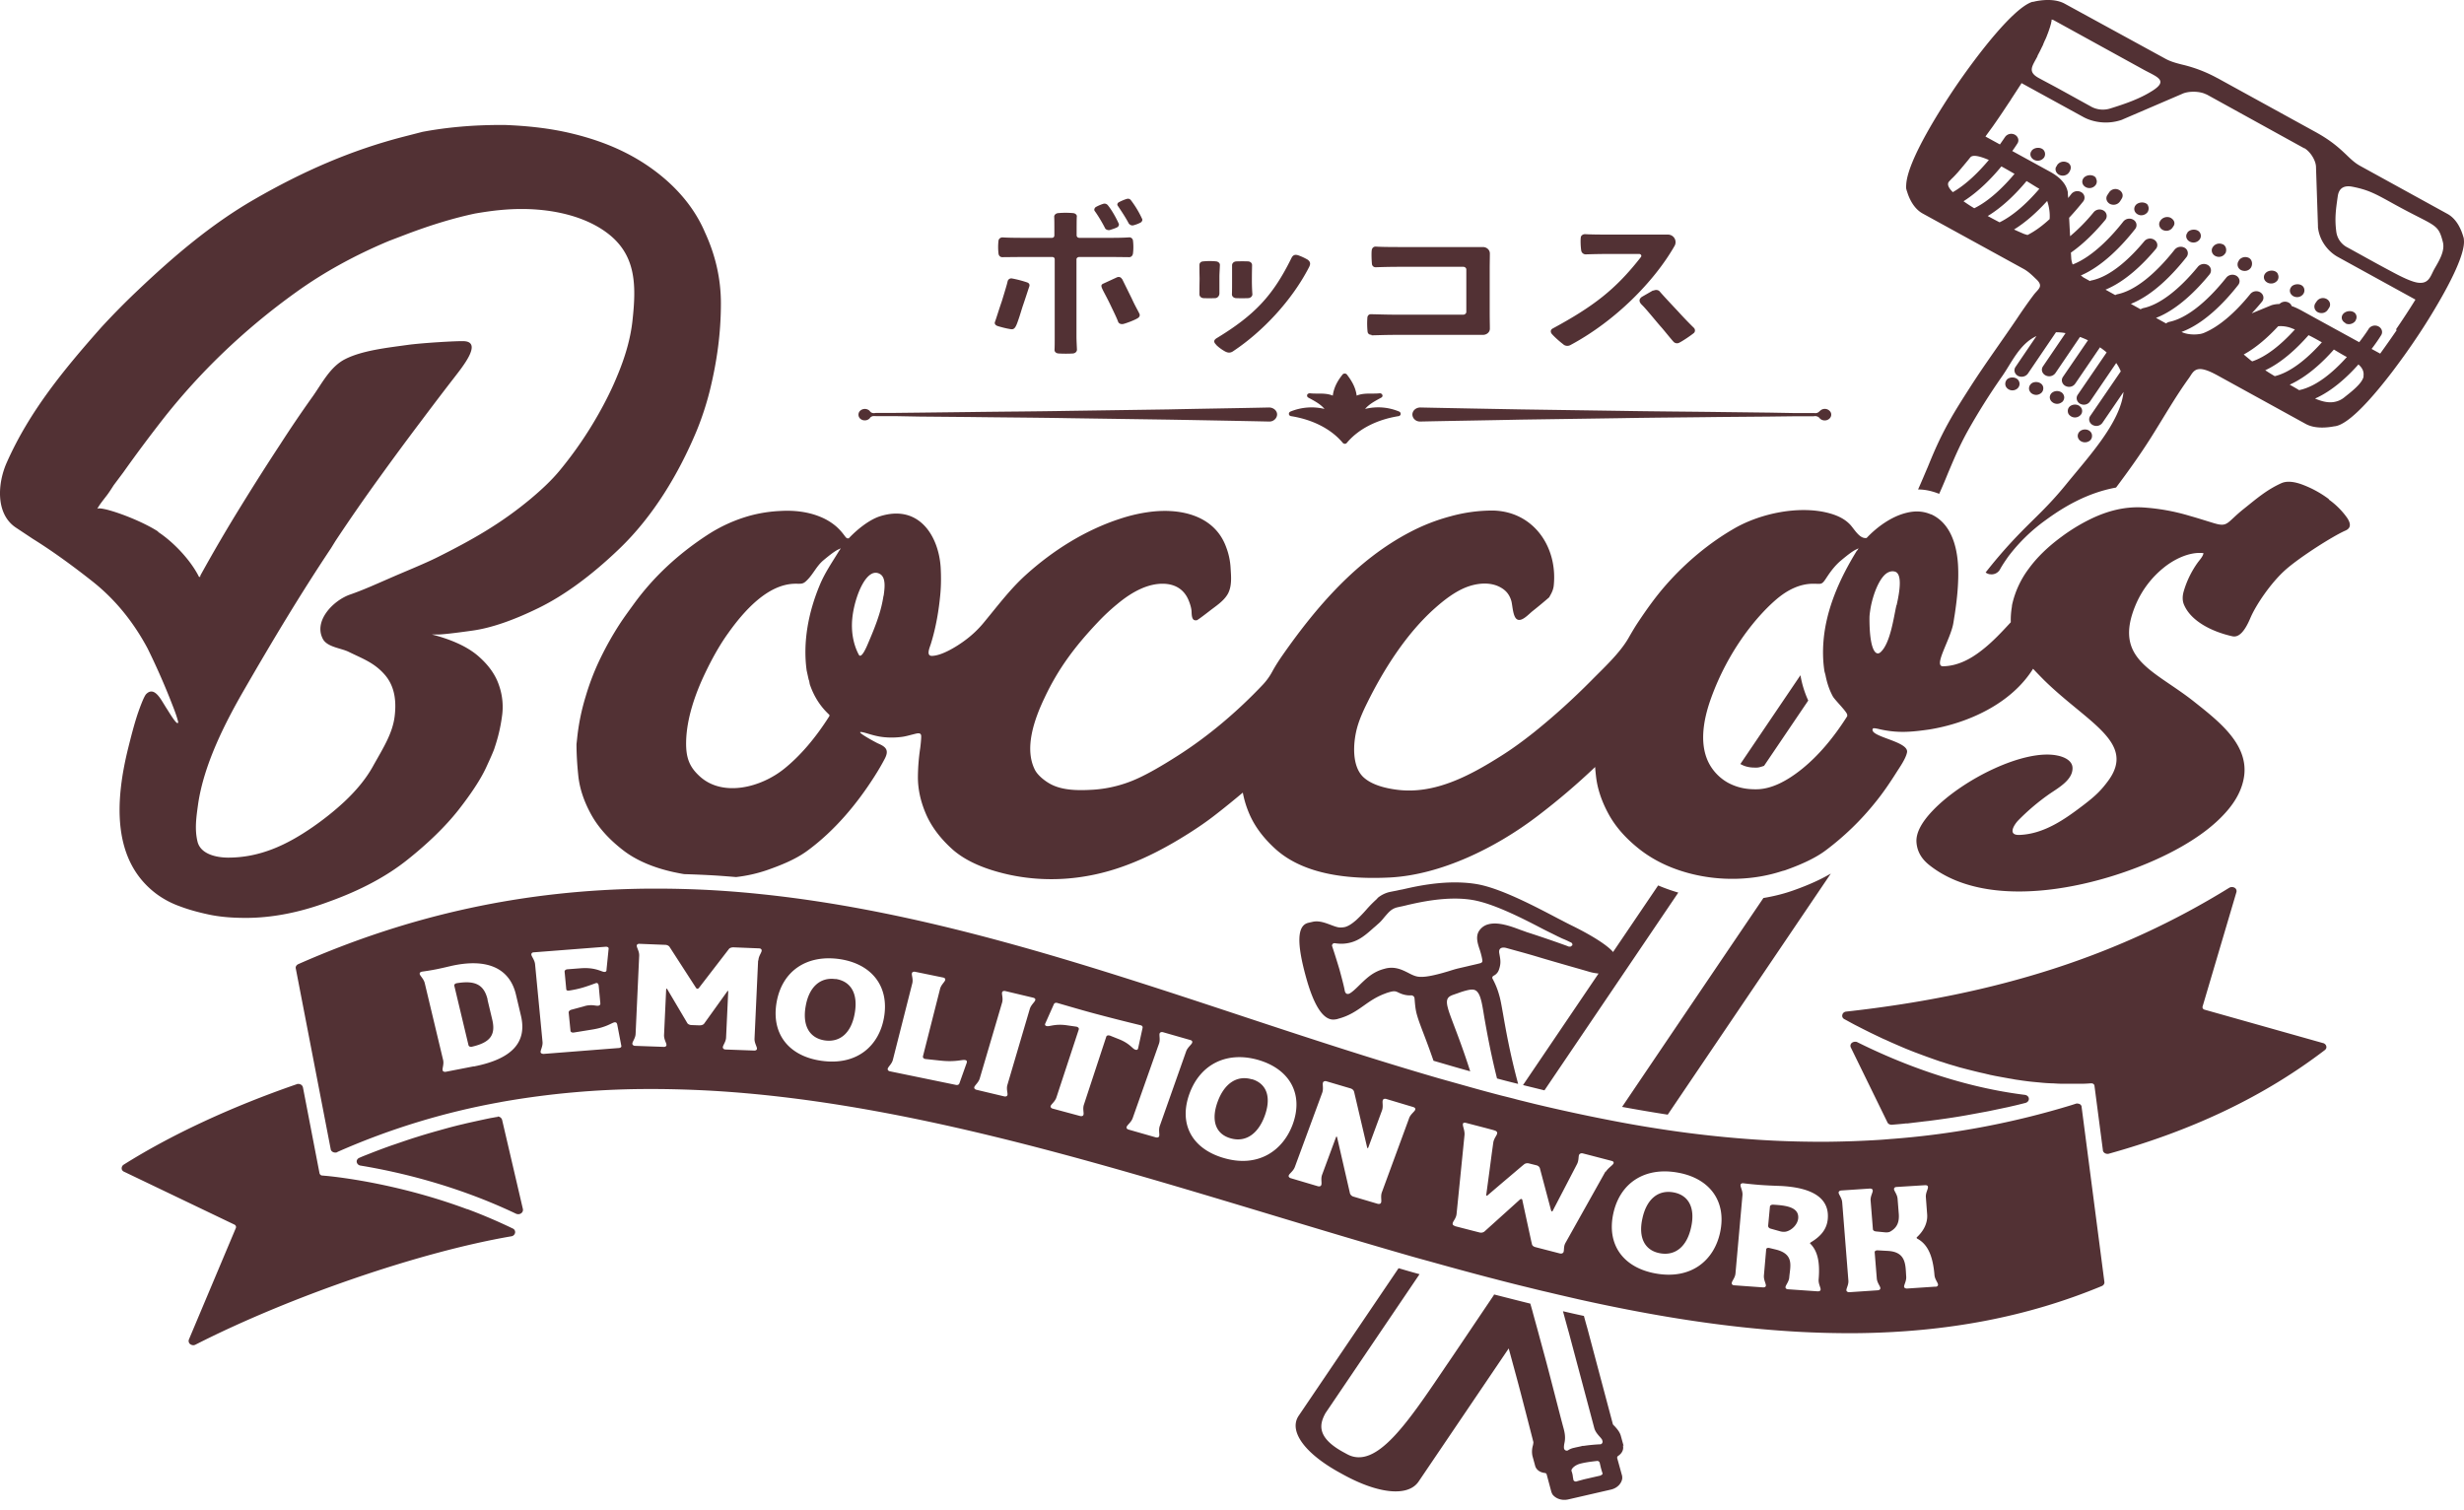
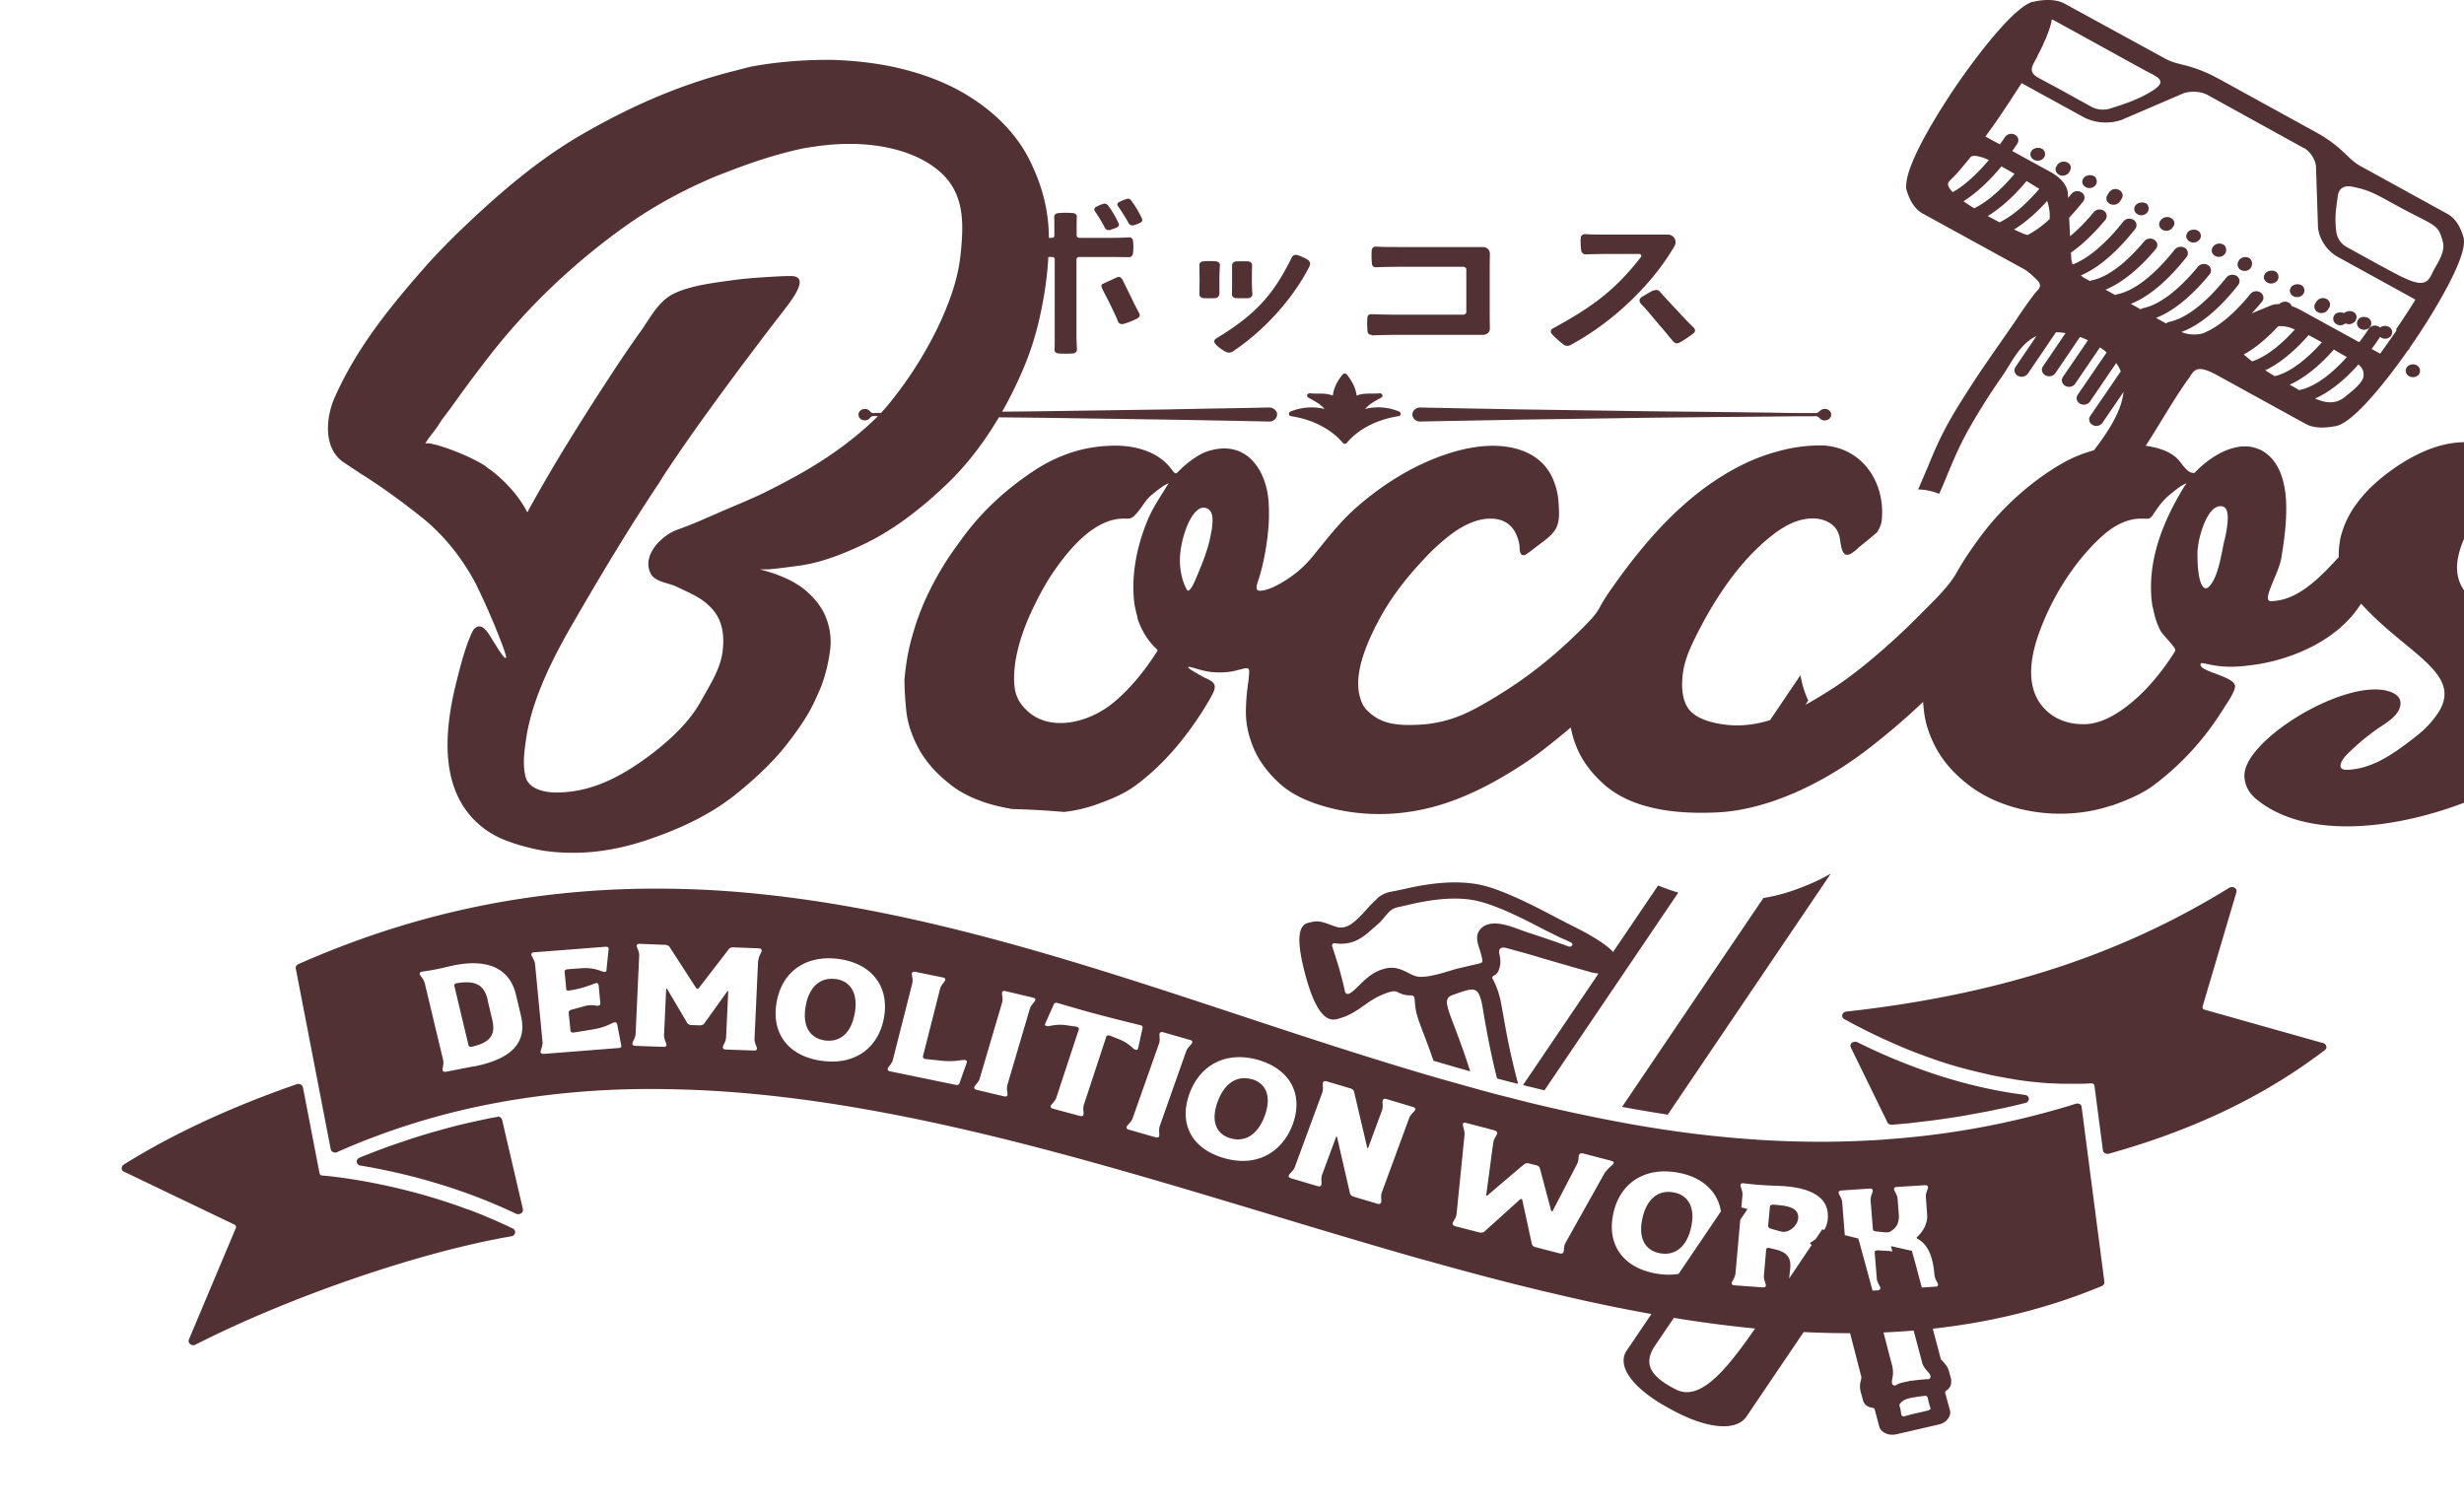
<svg xmlns="http://www.w3.org/2000/svg" width="124" height="76" fill="none">
-   <path fill="#523134" d="M123.992 12.013s-.008-.044-.025-.096c-.09-.31-.302-.877-.793-1.15l-4.406-2.423c-.253-.14-.441-.316-.67-.537-.327-.31-.736-.7-1.504-1.127 0 0-.016-.015-.025-.015l-4.945-2.718-.025-.015h-.008a7.01 7.01 0 0 0-1.79-.685c-.319-.081-.581-.155-.834-.295l-5.068-2.77c-.491-.265-1.145-.184-1.496-.11a.801.801 0 0 1-.098.022h-.033c-.916.295-2.657 2.505-3.883 4.302-.605.899-2.42 3.676-2.46 4.92a.586.586 0 0 0 0 .17s0 .022.016.059c0 .03.016.059.024.081.09.31.311.847.777 1.112l5.06 2.777c.262.14.441.317.67.538.393.368.082.494-.139.796-.294.39-.58.803-.85 1.208-.768 1.134-1.577 2.239-2.321 3.396-.376.589-.752 1.17-1.087 1.775-.483.869-.769 1.547-1.063 2.269-.156.36-.31.736-.49 1.134.375 0 .727.088 1.062.22.163-.36.303-.691.433-1.016.294-.692.564-1.355 1.022-2.18a33.083 33.083 0 0 1 1.733-2.748c.474-.685.867-1.605 1.709-1.996l-1.055 1.554c-.106.155-.049.354.123.45a.41.41 0 0 0 .188.044.392.392 0 0 0 .31-.155l1.415-2.084c.163 0 .326.014.482.044l-1.136 1.672c-.107.155-.05.354.122.45a.42.42 0 0 0 .188.05.394.394 0 0 0 .311-.154l1.242-1.827c.139.052.278.11.401.17l-1.259 1.841c-.106.155-.049.354.114.45.058.03.123.051.188.051a.372.372 0 0 0 .311-.154l1.251-1.835c.122.089.237.17.335.258l-1.455 2.129c-.106.155-.049.354.114.45.058.029.123.05.188.05a.374.374 0 0 0 .311-.154l1.324-1.944c.098.14.172.28.229.42l-1.537 2.246c-.106.155-.049.354.115.45.057.029.122.051.188.051a.372.372 0 0 0 .31-.155l1.063-1.554c-.163 1.547-1.757 3.256-2.894 4.655-.605.745-1.128 1.268-1.684 1.813-.67.662-1.406 1.4-2.362 2.615a.47.47 0 0 0 .196.088c.033 0 .066.007.098.007a.485.485 0 0 0 .417-.228c.123-.228.27-.442.425-.663a8.71 8.71 0 0 1 1.889-1.841c.825-.604 2.035-1.363 3.539-1.636.613-.817 1.21-1.65 1.749-2.504.63-.995 1.227-2.048 1.913-2.998.131-.177.213-.398.458-.45.303-.066.768.192 1.014.324l4.406 2.424c.466.258 1.079.191 1.43.125.27-.022.989-.213 2.919-2.733.384-.508.776-1.046 1.152-1.606a29.96 29.96 0 0 0 1.063-1.68c.695-1.17 1.496-2.71 1.398-3.395v-.03Zm-21.458-9.2s.024-.052.04-.074c.033-.067.066-.126.099-.192.016-.03.024-.059.04-.08.025-.06.058-.119.082-.17a.307.307 0 0 0 .033-.081c.024-.06.049-.11.073-.17.009-.022.025-.044.033-.066.033-.074.066-.147.09-.221.016-.037.033-.081.049-.125 0-.015.008-.022.016-.037 0-.015.009-.03.017-.052 0-.014.008-.03.016-.044 0-.015.008-.03.017-.051 0-.015.008-.037.016-.052l.016-.052s.008-.036.017-.059c0-.014.008-.029.016-.051 0-.022.008-.037.016-.059 0-.015.008-.037.008-.052 0-.022 0-.044.017-.058V.985a.288.288 0 0 1 .106.03l4.537 2.497c.646.354 1.267.53.425 1.06-.638.406-1.373.656-2.109.885a1.242 1.242 0 0 1-.924-.067c-.523-.287-1.038-.574-1.561-.861-.36-.2-.728-.39-1.095-.59-.622-.331-.344-.611-.082-1.12l-.008-.007Zm-4.447 6.32s.032-.037.057-.06a1.96 1.96 0 0 1 .13-.132c.025-.022.05-.052.074-.074l.123-.132c.024-.03.049-.052.073-.081.041-.052.09-.103.131-.155.025-.03.05-.052.066-.081.057-.059.106-.125.163-.192a.228.228 0 0 0 .041-.051c.074-.081.139-.17.213-.258.122-.147.482-.059.931.133-.482.574-1.12 1.222-1.814 1.62-.221-.22-.311-.412-.18-.545l-.008.007Zm.727.994c.752-.479 1.423-1.164 1.905-1.753.221.118.441.25.662.375-.515.612-1.243 1.348-2.027 1.731a7.733 7.733 0 0 1-.54-.353Zm1.218.744c.744-.45 1.423-1.12 1.954-1.76.27.161.482.301.605.368.016 0 .024.022.033.03-.687.802-1.374 1.377-1.995 1.679-.188-.096-.392-.207-.597-.317Zm1.987.95-.148-.044a14.39 14.39 0 0 1-.515-.228c.622-.383 1.194-.914 1.668-1.437.098.287.147.612.123.914-.344.316-.72.604-1.12.803l-.008-.008Zm11.207 6.276c-.123-.096-.221-.184-.311-.258.646-.353 1.235-.884 1.733-1.421.18-.015.36 0 .564.059.098.029.188.073.278.103-.752.832-1.487 1.385-2.15 1.606a14.96 14.96 0 0 0-.122-.089h.008Zm.768.538c.834-.39 1.594-1.098 2.183-1.768.229.11.45.236.67.36-.834.936-1.659 1.533-2.37 1.703a9.41 9.41 0 0 1-.474-.295h-.009Zm1.717 1.002c-.123-.074-.237-.14-.343-.2-.049-.029-.09-.05-.139-.08.85-.383 1.626-1.09 2.223-1.768.196.118.401.243.605.353l.049.023c-.646.721-1.512 1.48-2.387 1.664l-.008.008Zm3.237-.7c-.057.36-.662.81-.973 1.06a1.085 1.085 0 0 1-.498.229c-.319.059-.646-.03-.973-.17.834-.368 1.602-1.06 2.183-1.716.179.155.294.346.253.59l.008.007Zm1.668-2.328a55.11 55.11 0 0 1-.834 1.186l-.433-.236a8.46 8.46 0 0 0 .482-.692c.098-.155.033-.354-.139-.442a.383.383 0 0 0-.49.125c0 .008-.18.287-.475.67l-2.109-1.156-.817-.45c-.098-.05-.262-.14-.474-.213a.3.3 0 0 0-.131-.162.392.392 0 0 0-.482.059c-.115 0-.221.015-.344.044a.63.63 0 0 0-.106.037l-.948.39c.188-.199.368-.405.523-.596.114-.148.082-.347-.082-.457a.392.392 0 0 0-.507.074c-.792.98-1.594 1.65-2.313 1.952a.943.943 0 0 1-.221.066h-.016c-.302.052-.678.015-.916-.103 1.137-.42 2.167-1.488 2.853-2.365.115-.147.082-.346-.081-.456a.401.401 0 0 0-.507.073c-1.006 1.267-2.027 2.063-2.878 2.24a.415.415 0 0 0-.163.08l-.507-.28c1.071-.412 2.044-1.391 2.698-2.194a.314.314 0 0 0-.074-.457.4.4 0 0 0-.507.066c-.964 1.179-1.945 1.923-2.755 2.092-.057.015-.098.037-.139.06l-.49-.273c1.12-.442 2.125-1.496 2.804-2.358a.314.314 0 0 0-.082-.456.403.403 0 0 0-.507.073c-1.005 1.275-2.027 2.078-2.885 2.255-.041.007-.082.029-.115.044l-.49-.273c1.005-.412 1.913-1.304 2.534-2.048.122-.14.09-.346-.074-.456a.383.383 0 0 0-.507.066c-.654.788-1.651 1.768-2.656 1.974-.033 0-.057.022-.082.03l-.335-.185-.025-.022c-.032-.022-.065-.051-.098-.073 1.087-.464 2.068-1.488 2.739-2.343a.31.31 0 0 0-.09-.457.392.392 0 0 0-.507.082c-.523.67-1.512 1.767-2.551 2.165a1.032 1.032 0 0 1-.073-.324l-.016-.272c.678-.472 1.275-1.098 1.733-1.65a.314.314 0 0 0-.074-.457.391.391 0 0 0-.507.066 8.96 8.96 0 0 1-1.193 1.215l-.049-.928c.261-.28.498-.56.711-.825a.31.31 0 0 0-.09-.456.392.392 0 0 0-.507.08c-.049.067-.106.133-.163.207l-.017-.243c0-.037 0-.074-.016-.118-.131-.553-.711-.87-.924-.987L101.267 7.6c.155-.213.245-.36.261-.383.098-.154.033-.353-.139-.442a.383.383 0 0 0-.49.126s-.098.147-.254.368l-.727-.398.04-.059.328-.45c.032-.043.065-.095.098-.14.122-.176.245-.353.368-.537l.367-.552a1.22 1.22 0 0 0 .09-.14c.107-.162.393-.604.499-.766l.024-.045 3.131 1.717c.425.228 1.137.39 1.889.14.024-.008.049-.015.073-.03l2.984-1.282c.319-.154.899-.147 1.218.023h.016l4.913 2.71h.017c.31.185.588.641.58.973l.098 2.946v.06c.082.736.572 1.259 1.006 1.494l3.899 2.144c-.245.405-.695 1.09-.981 1.503l.041.03Zm1.904-3.094c-.212.376-.278.796-.858.707-.384-.058-1.038-.412-1.381-.596-.818-.435-1.398-.766-2.208-1.208a1.035 1.035 0 0 1-.498-.744c-.09-.67-.025-1.127.073-1.805.066-.45.368-.545.744-.471.818.162 1.161.36 2.093.876 2.084 1.15 2.207.943 2.452 1.908.115.45-.196.95-.417 1.333Zm-41.338 34.4c-.254-.316-1.006-.81-2.069-1.333a16.896 16.896 0 0 1-.49-.25l-.229-.118c-1.136-.597-2.853-1.503-4.038-1.716a5.852 5.852 0 0 0-.711-.081c-1.26-.074-2.477.206-3.05.338l-.081.015c-.082.015-.172.037-.245.052-.115.022-.23.044-.336.066a1.468 1.468 0 0 0-.58.28c-.033.03-.057.066-.09.096a6.07 6.07 0 0 0-.499.508 6.73 6.73 0 0 1-.514.53c-.205.177-.377.295-.556.346-.099.023-.197.03-.303.023-.123-.015-.278-.074-.433-.133-.278-.103-.572-.214-.875-.155-.098.022-.196.044-.261.06-.54.147-.573 1.008-.099 2.725.417 1.517.916 2.24 1.488 2.129a.42.42 0 0 0 .131-.03c.54-.14.907-.39 1.292-.663.302-.213.621-.442 1.087-.611.073-.03.147-.052.253-.081.213-.052.27-.03.434.051.204.096.408.14.629.126.033 0 .065.022.098.044.025.014.041.066.05.095.024.273.04.56.122.84.065.236.188.567.335.95.139.361.31.818.499 1.363.613.177 1.226.361 1.847.53-.319-1.001-.613-1.775-.826-2.334-.13-.347-.253-.663-.302-.87-.114-.427 0-.552.278-.648l.253-.088c.14-.052.278-.096.4-.126.222-.059.36-.059.45-.014.123.059.221.22.287.478.057.192.106.501.171.9.123.692.303 1.723.638 3.063.351.096.703.185 1.063.273-.417-1.547-.622-2.733-.76-3.521-.074-.413-.123-.707-.189-.928a3.85 3.85 0 0 0-.335-.84c-.033-.051-.016-.118.05-.155a.516.516 0 0 0 .269-.309c.114-.331.073-.5.016-.818-.049-.265.131-.324.344-.272l.531.147c.352.096.72.2 1.014.288.58.176 1.054.309 1.585.463.311.089.654.185 1.055.303.172.051.327.073.466.088l-3.801 5.613 1.079.265 6.736-9.952a8.986 8.986 0 0 1-1.014-.36L81.182 47.9v.014Zm-2.069-.338s-.049.051-.081.059h-.082l-.115-.045a59.705 59.705 0 0 0-2.027-.692c-.073-.03-.163-.059-.286-.103-.466-.177-1.112-.413-1.602-.288a.783.783 0 0 0-.482.332c-.188.28-.074.633.008.891l.016.044c.09.28.13.472.14.583 0 .051-.042.095-.099.11l-.114.03c-.172.044-.352.08-.532.125l-.474.11c-.155.037-.319.089-.507.148-.171.051-.351.103-.531.147-.409.103-.711.147-.94.125-.18-.015-.36-.103-.54-.199-.294-.147-.654-.331-1.128-.22l-.049.014c-.556.14-.866.434-1.193.744l-.098.096c-.172.169-.36.353-.507.42-.008 0-.017 0-.025.007h-.073a.13.13 0 0 1-.074-.052c-.008-.014-.033-.051-.04-.088-.042-.258-.197-.818-.27-1.09a44.26 44.26 0 0 0-.368-1.171c-.017-.037 0-.074.024-.111a.179.179 0 0 1 .066-.037c.016 0 .04-.007.057 0 .278.044.523.03.76-.03.474-.117.817-.42 1.177-.743.074-.06.147-.125.22-.192.132-.11.23-.228.336-.36.106-.119.196-.23.302-.317a.84.84 0 0 1 .36-.17c.066-.015.131-.03.204-.044.066-.015.27-.06.278-.066.614-.14 2.044-.472 3.311-.25.997.176 2.363.854 3.442 1.42.253.133.58.288.825.413l.082.037c.098.052.172.081.245.11.066.03.14.06.237.111l.098.044c.058.03.082.096.058.148h-.008Zm13.023-3.617c-.5.294-1.112.574-1.864.84-.49.176-.998.302-1.529.39a7084.841 7084.841 0 0 0-7.112 10.512c.769.14 1.529.272 2.297.39l8.208-12.132Zm-4.545-5.51c.204.118.433.177.71.177h.115c.074 0 .196-.03.36-.089l2.223-3.285a5.101 5.101 0 0 1-.392-1.274l-3.025 4.47h.009Zm-37.4-22.047c.213.066.475.133.68.162.155.022.236-.044.367-.442.082-.221.188-.597.245-.759.107-.31.205-.619.311-.935.041-.103 0-.184-.114-.221a5.55 5.55 0 0 0-.736-.192.19.19 0 0 0-.237.148c-.041.184-.14.5-.286.98-.172.5-.278.861-.352 1.06-.033.088.033.17.131.199h-.008Zm5.429-4.906c.04.066.171.103.245.074.114-.037.237-.074.343-.126.082-.036.131-.132.082-.213-.114-.25-.327-.648-.54-.906a.214.214 0 0 0-.236-.067 2.143 2.143 0 0 0-.36.155c-.074.044-.106.14-.066.2.148.198.377.574.532.883Zm1.21-.228a.206.206 0 0 0 .22.066c.14-.037.262-.088.36-.14.065-.052.098-.118.065-.184a4.965 4.965 0 0 0-.556-.928c-.065-.089-.147-.096-.236-.067a2.385 2.385 0 0 0-.352.148c-.098.044-.13.132-.074.199.148.22.393.582.564.913l.009-.007Zm-6.36 1.672c.188 0 .54-.008 1.07-.008h1.415c.073 0 .123.045.123.118v3.882c0 .288 0 .501-.009.663-.008.103.074.184.205.192.212.014.523.014.719 0 .114-.008.204-.089.204-.192-.008-.199-.024-.479-.024-.663v-3.882c0-.066.065-.118.139-.118h1.57c.457 0 .751.008.931.008.106.007.188-.067.205-.192a2.74 2.74 0 0 0 0-.633.185.185 0 0 0-.213-.17c-.139.008-.327.023-.9.023H54.32c-.074 0-.139-.045-.139-.133v-.199c0-.324 0-.567.008-.722.025-.103-.081-.184-.188-.191a4.182 4.182 0 0 0-.744 0c-.114.007-.212.088-.204.191.008.155.008.39.008.707v.214c0 .088-.049.133-.13.133h-1.39c-.532 0-.883-.008-1.087-.023-.107 0-.197.074-.205.17a2.738 2.738 0 0 0 0 .633c.008.125.098.2.204.192h.017Zm5.992 1.105c-.041-.096-.147-.133-.254-.089l-.703.324c-.196.104 0 .258.425 1.164.164.34.287.597.344.759.04.088.155.125.27.096.188-.052.539-.184.71-.288.099-.058.132-.154.074-.25-.073-.155-.212-.383-.368-.73l-.49-.994-.008.008Zm4.095.957c.147.008.458.008.605 0 .115-.007.205-.117.205-.243v-.84c0-.125.024-.537.024-.574.008-.088-.057-.17-.18-.192a3.315 3.315 0 0 0-.662 0c-.13.008-.188.089-.188.185 0 .442.008.611.008.677 0 .096-.008.28-.008.796 0 .096.082.184.204.191h-.008Zm1.635 0c.155.008.466.008.63 0 .114-.007.204-.095.204-.191a9.682 9.682 0 0 1-.025-.73c0-.383.009-.64.009-.743 0-.089-.066-.17-.188-.185a8.36 8.36 0 0 0-.605 0c-.14.008-.213.104-.213.192v.759c0 .235 0 .574-.008.707 0 .096.082.184.204.191h-.008Zm-.989 2.35c.114.118.278.236.433.324.172.096.303.089.45-.022 1.447-.965 2.926-2.526 3.793-4.213.082-.162.073-.265-.074-.376a2.813 2.813 0 0 0-.458-.214c-.171-.059-.277-.022-.351.126-.924 1.878-1.831 2.865-3.785 4.051-.139.096-.139.192-.008.317v.007Zm7.823-.479c.213 0 .63-.022 1.267-.022h4.333c.204 0 .36-.147.351-.324 0-.191-.008-.479-.008-.759v-2.232c0-.287.008-.574.008-.766.008-.184-.147-.339-.351-.339h-4.194c-.54 0-.965-.007-1.193-.022-.115-.007-.188.074-.205.17-.024.17-.008.515.008.7.009.095.082.17.188.17.221-.008.638-.023 1.21-.023h3.205c.073 0 .147.059.147.133v2.143c0 .066-.074.133-.147.133h-3.36c-.605 0-1.055-.022-1.284-.022-.106-.008-.18.066-.188.169a4 4 0 0 0 .009.7c.008.096.081.17.188.162l.016.03Zm14.167-2.261-.564.324c-.246.177-.041.361 0 .405.212.2.776.906.972 1.12.131.147.434.53.613.73a.24.24 0 0 0 .287.058c.204-.103.572-.354.735-.486.082-.066.082-.192.008-.265a19.398 19.398 0 0 1-.793-.825c-.18-.192-.702-.744-.923-1.002-.066-.088-.213-.103-.32-.044l-.015-.015Zm-4.513 2.725a.322.322 0 0 0 .344.03c2.288-1.223 4.234-3.226 5.24-4.98a.38.38 0 0 0-.328-.582h-2.82c-.662 0-1.103-.007-1.34-.022-.107-.007-.213.067-.221.155-.025.17-.008.508.024.692.025.096.115.17.221.17.237-.008.679-.022 1.374-.022h1.307c.099 0 .148.088.099.154-1.284 1.65-2.412 2.498-4.448 3.602-.106.06-.114.17-.04.266.139.162.433.42.596.537h-.008Zm-34.905 3.698a.259.259 0 0 1 .155-.096c.05-.007.106 0 .156 0h.94l1.258.023 2.51.022c1.676.022 3.343.03 5.02.059l5.027.073c1.675.03 3.351.06 5.027.096h.016c.213 0 .385-.17.385-.36 0-.192-.189-.347-.401-.347-1.676.037-3.352.059-5.027.096l-5.028.073c-1.676.03-3.351.037-5.019.06l-2.51.029-1.258.014h-.94c-.058.008-.107.015-.156.008a.228.228 0 0 1-.155-.096.182.182 0 0 0-.057-.052.348.348 0 0 0-.45.052.272.272 0 0 0 .057.405.348.348 0 0 0 .45-.051v-.008Zm27.303-.184c0 .192.163.361.384.361h.016c1.676-.037 3.352-.059 5.028-.096l5.027-.073c1.676-.03 3.352-.037 5.02-.06l2.509-.021 1.259-.015h.94c.057-.008.106-.015.155 0a.258.258 0 0 1 .156.096c.106.125.31.154.457.051.14-.096.172-.28.058-.405a.34.34 0 0 0-.45-.052c-.025.015-.041.037-.066.052a.299.299 0 0 1-.155.096c-.049.007-.106 0-.155 0h-.94l-1.26-.022-2.509-.03c-1.676-.022-3.351-.03-5.019-.059l-5.027-.073c-1.676-.03-3.352-.06-5.028-.096-.212 0-.392.147-.4.346Zm-5.29-.98c-.024.052 0 .11.058.14l.082.044c.27.148.54.295.727.523a2.786 2.786 0 0 0-1.716.133c-.05.022-.082.074-.074.125 0 .052.05.096.107.104 1.103.176 2.027.655 2.599 1.34.025.03.065.052.106.052.041 0 .082-.015.106-.052.573-.685 1.496-1.164 2.6-1.34a.123.123 0 0 0 .106-.104c0-.051-.024-.103-.073-.125a2.738 2.738 0 0 0-1.717-.133c.188-.228.458-.375.728-.523l.081-.044c.058-.03.082-.088.058-.14-.017-.051-.082-.088-.14-.08-.13.014-.253.014-.384.014-.261 0-.523 0-.768.103-.057-.456-.294-.803-.49-1.06-.05-.067-.172-.067-.221 0-.204.257-.433.604-.49 1.06-.246-.103-.507-.103-.77-.103-.122 0-.252 0-.383-.015-.058 0-.123.03-.14.081h.009Zm36.459-12.286V7.6h-.016c-.106.162-.041.347.131.442a.4.4 0 0 0 .507-.118.319.319 0 0 0 0-.338c-.123-.2-.483-.192-.63 0h.008Zm1.799.596a.4.4 0 0 0-.499.096.308.308 0 0 0-.065.199c0-.052 0-.103.016-.133-.106.155-.049.354.123.45a.41.41 0 0 0 .188.044.38.38 0 0 0 .31-.155c.205-.302.017-.457-.073-.508v.007Zm1.439.781c-.123-.199-.483-.191-.63 0l-.016.022c-.098.155-.041.346.131.435.057.03.114.044.179.044a.383.383 0 0 0 .319-.162.3.3 0 0 0 0-.339h.017Zm1.144.59a.378.378 0 0 0-.49.132l-.082.125c-.106.155-.049.354.122.45.058.029.123.044.188.044a.392.392 0 0 0 .311-.155c.066-.096.098-.155.098-.155.098-.154.033-.353-.147-.442Zm1.471.78c-.122-.199-.49-.184-.629 0l-.016.022c-.098.155-.041.346.13.435.058.03.115.044.172.044a.404.404 0 0 0 .327-.17c.057-.11.066-.235 0-.338l.016.007Zm1.12.619a.415.415 0 0 0-.506.162c-.107.155-.049.354.114.45a.42.42 0 0 0 .188.05.374.374 0 0 0 .311-.154l.065-.096c.09-.162 0-.324-.172-.412Zm.859.759v.014l-.017.015c-.09.155-.024.332.139.42.058.03.115.044.18.044a.386.386 0 0 0 .327-.17.302.302 0 0 0 0-.33c-.122-.2-.49-.192-.629 0v.007Zm1.79.589a.396.396 0 0 0-.499.118c0 .007-.008.014-.016.022-.098.155-.041.354.131.442.057.03.122.044.18.044a.368.368 0 0 0 .31-.162v-.015h.017c.081-.162.04-.368-.123-.456v.007Zm.817.788s-.024.037-.032.052a.314.314 0 0 0 .122.449c.058.03.123.044.188.044a.369.369 0 0 0 .311-.162c.098-.155.074-.39-.09-.486a.4.4 0 0 0-.499.096v.007Zm1.938.678c-.123-.2-.483-.192-.63 0l-.016.022c-.098.155-.041.346.131.434a.4.4 0 0 0 .507-.118.319.319 0 0 0 0-.338h.008Zm.678.685v.015h-.016c-.098.162-.041.346.131.442.057.029.122.044.18.044a.383.383 0 0 0 .318-.162.317.317 0 0 0 .009-.34c-.123-.198-.483-.19-.63 0h.008Zm1.774.59a.383.383 0 0 0-.49.124l-.066.096a.314.314 0 0 0 .123.45c.057.029.123.044.188.044a.37.37 0 0 0 .311-.162l.073-.11c.098-.156.033-.354-.139-.443Zm.957 1.23a.37.37 0 0 0 .171.043.42.42 0 0 0 .335-.169v-.015a.304.304 0 0 0 .009-.331c-.123-.192-.475-.184-.63 0l-.024.03c-.098.161-.033.338.139.427v.014Zm-16.505 3.277a.318.318 0 0 0 .106-.228.322.322 0 0 0-.106-.236c-.131-.118-.376-.118-.515 0a.33.33 0 0 0-.098.236c0 .081.033.162.106.228a.382.382 0 0 0 .507 0Zm1.194.229a.305.305 0 0 0 .106-.229.28.28 0 0 0-.098-.228c-.139-.125-.393-.125-.515-.007a.322.322 0 0 0-.106.235c0 .081.04.162.106.229a.41.41 0 0 0 .253.095c.098 0 .18-.036.254-.095Zm1.054.456a.334.334 0 0 0 .106-.235.332.332 0 0 0-.106-.229.41.41 0 0 0-.515 0 .306.306 0 0 0-.106.221c0 .089.041.177.114.236a.382.382 0 0 0 .507 0v.007Zm.384.221a.302.302 0 0 0-.098.229c0 .088.033.17.107.228a.377.377 0 0 0 .253.096.377.377 0 0 0 .253-.096.295.295 0 0 0 0-.457c-.13-.125-.368-.125-.515 0Zm.401 1.48c0 .09.041.17.106.23a.398.398 0 0 0 .515 0 .299.299 0 0 0 .098-.23.288.288 0 0 0-.098-.227c-.131-.126-.376-.126-.515 0a.31.31 0 0 0-.106.228Zm12.638 3.183a5.323 5.323 0 0 0-1.292-.714c-.458-.177-.825-.207-1.095-.089-.752.339-1.259.788-1.88 1.282-.891.707-.793.95-1.521.73-.49-.148-.752-.236-1.251-.377a10.457 10.457 0 0 0-2.297-.412c-.956-.059-1.822.184-2.624.567a9.227 9.227 0 0 0-1.512.921c-.67.494-1.218 1.024-1.635 1.598a4.714 4.714 0 0 0-.834 1.813c-.008.044-.008.088-.016.132-.041.25-.057.501-.049.744-.409.442-.899.98-1.463 1.414-.573.45-1.218.789-1.946.803-.507.008.368-1.333.515-2.158.025-.133.041-.272.066-.405.13-.855.22-1.71.171-2.556-.065-1.002-.384-2.063-1.316-2.512-.033-.015-.073-.022-.106-.037-.368-.147-.76-.155-1.153-.059-.76.177-1.504.715-2.027 1.274h-.057c-.335 0-.589-.5-.793-.7-.303-.309-.72-.478-1.153-.581-1.422-.339-3.294.022-4.635.788-1.275.73-2.469 1.731-3.441 2.836-.54.611-1.014 1.282-1.464 1.96-.147.228-.286.463-.425.707-.441.78-1.267 1.532-1.896 2.173-.9.906-1.847 1.767-2.845 2.57-.547.435-1.103.847-1.692 1.216-1.594 1.009-3.343 1.93-5.199 1.701-.597-.073-1.308-.243-1.733-.648-.564-.545-.515-1.657-.319-2.423.115-.442.31-.877.515-1.29.834-1.694 1.987-3.52 3.442-4.802.45-.398.956-.788 1.512-1.017.588-.235 1.259-.294 1.774 0 .278.155.441.369.531.67.066.229.074.796.286.929.237.147.58-.25.785-.413.335-.265.613-.5.834-.692l.065-.118c.09-.155.147-.31.164-.457.212-1.96-1.022-3.764-3.082-3.793a7.884 7.884 0 0 0-2.1.287 9.737 9.737 0 0 0-2.06.803c-2.674 1.4-4.677 3.727-6.377 6.15-.196.28-.384.568-.548.87a3.12 3.12 0 0 1-.474.656c-1.267 1.34-2.755 2.607-4.316 3.594-.785.501-1.422.862-1.913 1.09a6.366 6.366 0 0 1-2.289.597c-.72.044-1.537.052-2.158-.28-.278-.147-.637-.427-.785-.707-.556-1.076-.049-2.534.483-3.646.686-1.459 1.528-2.578 2.656-3.772.311-.331.638-.64.99-.928.825-.692 1.594-1.031 2.288-1.031.597 0 1.055.258 1.292.788.074.17.139.36.164.552.016.14-.017.501.204.501h.057c.082-.037.286-.191.63-.456.327-.258.727-.501.94-.877.212-.39.163-.87.139-1.274-.017-.361-.09-.73-.23-1.09-.588-1.599-2.337-1.99-3.98-1.739-.45.066-.908.177-1.35.324-1.748.567-3.383 1.591-4.765 2.844-.776.707-1.381 1.517-2.052 2.327a5.298 5.298 0 0 1-1.022.973c-.4.294-1.128.744-1.626.758-.327.008-.107-.442-.05-.64.246-.803.393-1.658.467-2.483.04-.435.04-.891.016-1.326-.098-1.569-1.08-3.197-3.05-2.578-.555.177-1.168.678-1.577 1.112h-.057c-.114 0-.172-.25-.597-.619a2.9 2.9 0 0 0-.776-.464c-.622-.257-1.325-.338-2.028-.294a7.084 7.084 0 0 0-1.512.236 7.68 7.68 0 0 0-2.158.98c-1.43.935-2.673 2.07-3.679 3.454-.245.339-.498.678-.727 1.031a16.08 16.08 0 0 0-.94 1.665 12.404 12.404 0 0 0-.76 1.952c-.213.692-.36 1.4-.434 2.129l-.032.287c0 .42.024.95.09 1.584.065.633.277 1.274.629 1.922.351.649.883 1.253 1.602 1.813.72.567 1.651.92 2.567 1.12.172.036.352.073.531.102.515.015 1.03.037 1.545.067.352.022.712.051 1.063.08a7.354 7.354 0 0 0 1.529-.338c.695-.243 1.471-.545 2.084-1.002 1.349-.995 2.46-2.32 3.352-3.72.188-.295.368-.597.531-.913.22-.435.025-.59-.351-.752-.074-.03-1.088-.574-.867-.574.172 0 .49.147.94.228.335.059.72.066 1.087.022.213-.022.425-.088.638-.14.155-.037.36-.11.376.081.008.096-.024.442-.05.626a10.31 10.31 0 0 0-.114 1.407c-.008.612.123 1.245.401 1.893.278.649.736 1.253 1.365 1.813.638.552 1.553.964 2.763 1.237 1.889.42 3.891.287 5.82-.412 1.153-.413 2.24-.995 3.287-1.658.441-.28.874-.574 1.291-.898.499-.384.965-.767 1.423-1.15.065.346.171.707.327 1.068.278.649.735 1.253 1.365 1.813 1.455 1.274 3.703 1.487 5.681 1.392 2.583-.126 5.37-1.496 7.488-3.116a34.362 34.362 0 0 0 2.87-2.446c.007.14.024.288.04.435.066.633.278 1.274.63 1.922.351.649.882 1.253 1.602 1.813.458.353.98.648 1.545.876a7.88 7.88 0 0 0 1.03.332c1.471.368 3.106.338 4.561-.14.05-.015.098-.023.14-.037.67-.236 1.47-.567 2.051-1.002a13.804 13.804 0 0 0 2.51-2.43c.384-.472.727-.98 1.054-1.496.172-.273.466-.685.531-1.002.099-.45-1.16-.678-1.594-.958-.122-.08-.18-.162-.114-.257.057-.015.106 0 .163.007.041.007.074.015.107.022.588.14 1.07.162 1.504.14.327-.015.678-.059 1.038-.11 1.946-.31 4.136-1.29 5.24-3.058.18.192.368.384.564.582 2.183 2.137 4.619 3.124 3.229 5.039-.368.5-.646.773-1.275 1.252-.891.678-1.946 1.437-3.188 1.488-.63.03-.287-.5-.099-.707a11.167 11.167 0 0 1 1.627-1.377c.474-.317 1.145-.708 1.128-1.29-.008-.353-.392-.545-.752-.618-1.659-.354-4.766 1.186-6.27 2.755-.572.596-.85 1.12-.833 1.576.024.457.228.84.629 1.164 3.253 2.615 9.507.92 12.711-.913.916-.523 1.66-1.09 2.208-1.702.555-.611.866-1.238.948-1.886.188-1.576-1.267-2.71-2.493-3.683-2.028-1.62-4.145-2.129-2.96-4.92a4.805 4.805 0 0 1 1.406-1.85c.499-.405 1.276-.81 1.995-.729-.016.162-.196.346-.302.494a4.784 4.784 0 0 0-.687 1.414c-.074.25-.074.472 0 .663.351.87 1.455 1.392 2.444 1.613.327.074.621-.243.907-.92.278-.656 1.03-1.768 1.758-2.417.728-.648 2.411-1.716 3.025-1.981.269-.118.294-.332.081-.648a3.898 3.898 0 0 0-.915-.914v-.022Zm-74.961 2.586c-.352.582-.72 1.105-.98 1.73-.581 1.386-.86 2.888-.663 4.31l.114.516v-.06l.041.229c.205.611.532 1.127.99 1.547v.059c-.704 1.112-1.464 1.996-2.265 2.644-1.194.965-3.074 1.422-4.218.428-.572-.501-.744-.98-.728-1.79.025-1.142.442-2.365.949-3.426.327-.685.71-1.392 1.16-2.018.769-1.083 1.987-2.497 3.401-2.497.303 0 .376.03.589-.192.302-.302.466-.7.809-.987.343-.287.589-.471.752-.545l.123-.059-.074.118v-.007Zm2.224 2.276a6.22 6.22 0 0 1-.221.95c-.164.53-.384 1.046-.605 1.562-.05.11-.294.677-.417.456-.286-.537-.392-1.186-.327-1.834.106-1.068.72-2.63 1.398-2.224.319.191.22.773.18 1.09h-.008Zm48.99-2.276c-.891 1.443-1.553 2.968-1.684 4.545-.041.493-.033.987.04 1.488.009.08.041.154.058.235.073.376.188.737.368 1.068.09.177.744.803.727.943v.06c-.703 1.111-1.463 1.995-2.264 2.644-.801.648-1.537.994-2.2 1.03a3.84 3.84 0 0 1-.506-.014 2.718 2.718 0 0 1-1.038-.317 2.42 2.42 0 0 1-.85-.802c-.63-.987-.4-2.313-.008-3.411a13.043 13.043 0 0 1 1.79-3.359c.417-.56.899-1.112 1.422-1.576.646-.575 1.292-.862 1.946-.862.425 0 .417.08.678-.324.205-.31.433-.612.728-.855.343-.287.588-.471.752-.545l.122-.059-.073.118-.008-.007Zm1.986 2.755c-.139.596-.302 1.915-.801 2.364-.27.236-.564-.206-.556-1.738 0-.133.025-.287.05-.457.122-.714.473-1.65.915-1.834a.453.453 0 0 1 .335-.022c.343.132.237.935.065 1.687h-.008Zm-87.116 5.09c-.205-.302-.54-1.046-.965-.62-.122.126-.335.723-.441 1.032-.18.553-.32 1.105-.458 1.657-.67 2.69-.834 5.68 1.414 7.367.36.265.76.478 1.202.633.409.155.883.288 1.43.405.548.118 1.17.17 1.864.17 1.308 0 2.698-.265 4.145-.803 1.61-.575 2.942-1.282 3.997-2.129 1.054-.84 1.913-1.68 2.559-2.497.645-.825 1.111-1.532 1.39-2.129.277-.597.416-.928.433-1.01.171-.5.294-1.016.367-1.553a3.27 3.27 0 0 0-.147-1.584c-.171-.516-.506-.995-1.005-1.437-.49-.441-1.21-.795-2.142-1.06l-.229-.06h.294c.23 0 .818-.065 1.758-.198.94-.133 2.052-.516 3.343-1.15 1.284-.633 2.633-1.62 4.03-2.96 1.717-1.643 3-3.794 3.892-5.93.27-.656.49-1.333.662-2.011.368-1.495.564-2.917.564-4.42 0-1.223-.27-2.416-.801-3.565-.638-1.503-1.815-2.689-3.18-3.55-1.096-.686-2.265-1.128-3.556-1.437-1.08-.258-2.207-.376-3.335-.42h-.23c-1.389 0-2.697.118-3.915.346l-.891.229c-2.706.692-5.15 1.768-7.61 3.19-2.126 1.23-4.014 2.835-5.829 4.559a37.74 37.74 0 0 0-1.831 1.856c-1.88 2.122-3.613 4.221-4.758 6.8-.466 1.038-.58 2.585.45 3.277l.866.575c.867.538 1.864 1.245 2.984 2.129 1.12.884 2.052 2.01 2.788 3.388a35.734 35.734 0 0 1 1.144 2.578c.13.339.303.744.393 1.12-.025.272-.5-.575-.646-.781v-.007Zm-.36-8.796c-1.022-.662-2.975-1.325-3.074-1.134.115-.214.27-.405.417-.597.14-.17.27-.375.417-.604l.474-.633a73.49 73.49 0 0 1 2.101-2.814 32.242 32.242 0 0 1 2.87-3.16 33.46 33.46 0 0 1 3.727-3.101c1.382-.995 2.943-1.857 4.684-2.586l.907-.346c1.21-.457 2.347-.803 3.418-1.031.433-.074.833-.133 1.21-.17.367-.037.751-.059 1.136-.059 1.512 0 3.13.332 4.291 1.194 1.472 1.097 1.488 2.607 1.292 4.405-.098.935-.384 1.885-.769 2.799-.261.64-.572 1.26-.907 1.856a19.567 19.567 0 0 1-1.962 2.873c-.441.538-.948 1.002-1.48 1.451-1.52 1.267-2.95 2.07-4.7 2.947-.678.338-1.708.75-2.395 1.053-.662.287-1.324.59-2.003.825-.842.294-1.84 1.318-1.373 2.224.212.42.907.465 1.3.656.703.346 1.291.545 1.823 1.157.49.567.588 1.296.498 2.062-.098.877-.58 1.62-1.087 2.527-.368.67-.883 1.267-1.447 1.797-.507.471-1.038.891-1.602 1.282-1.3.898-2.649 1.532-4.243 1.532-.605 0-1.39-.177-1.545-.803-.155-.633-.057-1.267.033-1.915.294-1.967 1.324-4.022 2.346-5.783 1.382-2.394 2.796-4.758 4.34-7.071l.213-.346a92.2 92.2 0 0 1 2.232-3.22 156.292 156.292 0 0 1 2.076-2.813c.63-.84 1.186-1.57 1.66-2.18.4-.524 1.471-1.813.507-1.857-.368-.015-2.118.088-2.853.191-.94.133-2.24.266-3.115.708-.768.383-1.185 1.245-1.66 1.907a60.084 60.084 0 0 0-1.618 2.387c-.605.92-1.259 1.945-1.954 3.072a80.51 80.51 0 0 0-2.068 3.536v.059h-.065c-.417-.84-1.284-1.754-2.06-2.262l.008-.015Zm73.743 46.002-.14-.508c-.056-.191-.187-.339-.293-.457-.017-.022-.058-.059-.066-.066a.158.158 0 0 1-.04-.059l-1.284-4.825a34.714 34.714 0 0 1-.172-.618c-.351-.074-.703-.155-1.054-.236.098.36.196.722.294 1.068 0 0 1.275 4.78 1.283 4.817.05.177.172.317.278.435l.033.037s.057.066.082.11l.024.089s0 .066-.032.095a.12.12 0 0 1-.074.045h-.033a8.637 8.637 0 0 0-.817.08h-.057c-.131.038-.278.06-.417.096a.85.85 0 0 0-.286.11c-.017.016-.041.023-.058.03-.016 0-.032.008-.049 0-.04 0-.073-.03-.098-.059-.024-.036-.04-.11 0-.316.074-.324 0-.597-.073-.855l-.033-.125c-.163-.611-.744-2.895-.916-3.506l-.228-.84c-.123-.464-.237-.862-.336-1.23-.04-.162-.09-.317-.13-.464-.597-.148-1.202-.302-1.807-.457h-.025v.022c-1.381 2.048-2.256 3.352-2.337 3.462-1.979 2.925-3.573 5.363-5.06 4.545l-.189-.103c-1.381-.759-1.177-1.436-.89-1.96l4.733-6.99c-.352-.096-.703-.199-1.055-.302l-5.027 7.425c-.515.766.294 1.893 2.068 2.866l.188.103c1.774.972 3.253 1.112 3.776.346l4.537-6.703.376 1.385c.262.957.85 3.27.867 3.33a.869.869 0 0 1-.025.169 1.085 1.085 0 0 0-.024.523l.139.508c.04.147.188.317.482.353a.1.1 0 0 1 .098.081l.237.884c.017.037.033.081.057.118.14.184.442.332.81.243l2.142-.493c.351-.089.53-.346.555-.56 0-.044 0-.088-.008-.133l-.245-.884a.107.107 0 0 1 .05-.117c.293-.2.26-.45.236-.523l.033.014Zm-1.096 1.451s-.04.045-.073.052l-.834.191c-.049.015-.106.03-.188.052-.057.015-.114.03-.18.052a.146.146 0 0 1-.098-.015c-.033-.015-.057-.052-.057-.081-.008-.052-.017-.088-.025-.14a1.025 1.025 0 0 0-.057-.258c-.024-.052-.016-.103.025-.155.057-.08.196-.199.441-.257.245-.06.523-.096.801-.126a.125.125 0 0 1 .14.089l.024.103c.032.14.065.272.114.412.008.03 0 .06-.008.089l-.025-.008ZM25.04 56.21h-.041c-.098.015-.196.037-.294.051l-.148.03c-.351.074-.719.155-1.079.236l-.18.044c-.384.088-.735.184-1.079.28l-.13.037c-.4.11-.769.22-1.12.331-.335.103-.695.228-1.104.368l-.155.052c-.335.118-.687.25-1.046.39l-.188.074c-.131.051-.262.103-.393.162-.09.037-.147.125-.13.214.016.088.09.162.187.176 1.921.317 4.832.995 7.832 2.424a.286.286 0 0 0 .114.022.238.238 0 0 0 .139-.044.208.208 0 0 0 .09-.214l-1.046-4.486a.231.231 0 0 0-.23-.17v.023Zm70.162.39h.016c.23-.022.466-.037.695-.066h.09c.278-.037.564-.066.842-.103l.205-.022c.629-.081 1.258-.17 1.88-.28l.204-.037.842-.155.114-.022.949-.199.188-.044c.237-.051.466-.11.703-.17.106-.029.18-.117.171-.213 0-.096-.09-.177-.196-.192-3.441-.427-6.482-1.679-8.436-2.651a.199.199 0 0 0-.114-.022.275.275 0 0 0-.156.051.19.19 0 0 0-.057.236l1.84 3.764c.032.081.122.125.212.125h.008Zm-5.967 4.022c-.09 0-.156.03-.164.096l-.09.965c0 .066.041.125.131.147l.474.133c.098.03.22.03.294.015.311-.074.589-.376.614-.67.049-.583-.663-.649-1.268-.686h.009ZM42.05 49.271c-.785-.11-1.34.412-1.504 1.363-.172.957.172 1.605.965 1.723.792.11 1.34-.412 1.504-1.37.171-.957-.172-1.606-.965-1.724v.008Zm-17.51 1.031c-.18-.744-.613-.98-1.553-.825-.09.015-.14.074-.123.133l.712 2.983c.016.066.081.096.171.081.932-.214 1.21-.597 1.022-1.377l-.237-.995h.008Zm59.674 9.701c-.784-.14-1.357.361-1.56 1.312-.213.95.105 1.613.89 1.753.785.14 1.357-.361 1.561-1.311.213-.95-.106-1.614-.89-1.754ZM63.01 54.317c-.76-.229-1.398.206-1.733 1.127-.336.92-.115 1.613.637 1.834.76.228 1.398-.206 1.733-1.127.335-.92.115-1.613-.637-1.842v.008Zm41.657 1.245s-.082-.03-.122-.03c-.025 0-.05 0-.074.008l-.204.066a41.65 41.65 0 0 1-8.976 1.701c-.22.015-.441.037-.67.052a49.77 49.77 0 0 1-2.575.096 48.816 48.816 0 0 1-3.27-.081 56.118 56.118 0 0 1-5.322-.575 58.864 58.864 0 0 1-2.289-.398c-1.3-.25-2.6-.53-3.899-.84-.204-.051-.417-.102-.621-.154a10.36 10.36 0 0 1-.458-.118c-.204-.052-.409-.103-.621-.155-.45-.117-.891-.235-1.34-.36l-1.816-.509c-3.376-.98-6.711-2.077-10.005-3.167-7.815-2.586-15.867-5.245-24.083-6.1a52.121 52.121 0 0 0-2.411-.198 50.96 50.96 0 0 0-3.172-.081H32.6c-6.163.059-11.918 1.296-17.592 3.8-.09.045-.147.133-.122.221l1.757 9.09c.009.067.058.118.123.148a.275.275 0 0 0 .106.022c.033 0 .066 0 .098-.022l.025-.015a35.959 35.959 0 0 1 8.134-2.49l.155-.03a42.785 42.785 0 0 1 7.104-.64c1.12-.008 2.288.022 3.458.088 9.22.538 18.768 3.418 28.006 6.203 2.362.714 4.692 1.414 6.997 2.077.352.103.703.199 1.054.294 1.03.288 2.052.568 3.066.833.237.059.474.125.711.184.376.096.752.192 1.12.28.36.088.711.177 1.07.258l.557.132 1.054.243c3.679.818 7.284 1.407 10.84 1.614a48.4 48.4 0 0 0 3.065.08c4.586-.043 8.641-.817 12.385-2.371.09-.037.147-.125.131-.214l-1.145-8.795c0-.066-.041-.118-.106-.155l.016.008Zm-80.83-1.9-1.398.272c-.081.014-.155-.015-.163-.074-.025-.103.073-.302.024-.516l-.924-3.867c-.049-.213-.228-.36-.253-.457-.016-.066.033-.11.115-.125.54-.074.85-.14 1.406-.272 1.888-.442 3.008.117 3.319 1.421l.253 1.068c.319 1.341-.45 2.18-2.37 2.556l-.009-.007Zm7.284-.922-3.76.295c-.082 0-.148-.03-.156-.088-.008-.104.114-.288.098-.509l-.376-3.919c-.024-.22-.18-.383-.188-.486 0-.066.05-.11.13-.11l3.606-.28c.09-.007.155.03.155.088l-.106 1.046c0 .06 0 .126-.098.133-.147.007-.442-.243-1.21-.184l-.662.051c-.09.008-.147.06-.14.126l.083.876c0 .066.073.081.163.066.507-.08.793-.176 1.316-.368.098-.037.147.037.155.147l.082.877c0 .059-.04.11-.13.11-.099.008-.221-.044-.434-.022a.977.977 0 0 0-.261.052l-.63.17c-.09.022-.147.088-.139.147l.09.906c0 .066.074.11.164.096l.915-.148c.76-.118 1.014-.36 1.153-.368.09 0 .106.059.122.118l.205 1.068c.016.059-.041.103-.131.11h-.016Zm7.03-4.397-.18 3.926c-.008.22.123.398.123.5 0 .06-.058.104-.148.097l-1.43-.052c-.082 0-.14-.052-.14-.11 0-.104.156-.273.164-.494l.107-2.298c0-.067-.017-.067-.058-.008l-1.152 1.606c-.041.06-.14.089-.23.089l-.4-.015c-.09 0-.188-.044-.22-.103l-.998-1.687c-.04-.06-.057-.06-.065 0l-.106 2.29c-.008.222.122.398.122.502 0 .059-.057.103-.147.095l-1.43-.051c-.082 0-.14-.052-.14-.11 0-.104.156-.273.164-.494l.18-3.934c.008-.22-.123-.398-.123-.5 0-.067.066-.104.148-.096l1.283.051c.09 0 .18.044.22.103l1.333 2.063c.04.059.098.059.147 0l1.504-1.952c.041-.06.14-.089.23-.089l1.283.052c.09 0 .139.044.139.11 0 .104-.156.273-.164.494l-.016.015Zm6.335 2.865c-.245 1.4-1.34 2.431-3.155 2.173-1.644-.236-2.526-1.362-2.248-2.946.278-1.577 1.512-2.402 3.155-2.173 1.627.235 2.526 1.37 2.248 2.946Zm4.16 2.284-.367 1.031c-.025.059-.082.088-.164.074l-3.327-.685c-.081-.015-.13-.074-.114-.133.025-.103.213-.243.262-.457l.972-3.83c.058-.214-.04-.413-.016-.516.016-.066.082-.088.163-.073l1.398.287c.09.015.131.066.115.125-.025.103-.213.243-.262.457l-.858 3.38c-.016.067.033.126.123.14l.768.082c.76.08 1.087-.06 1.226-.03.09.015.106.06.082.148Zm3.173-2.704-1.12 3.801c-.066.214.024.42 0 .516-.017.059-.074.088-.172.066l-1.39-.331c-.081-.022-.122-.074-.106-.133.033-.103.22-.236.278-.45l1.12-3.8c.065-.214-.025-.413 0-.516.016-.066.09-.088.172-.066l1.39.331c.09.022.13.067.105.133-.032.096-.22.236-.277.45Zm4.03 1.326c-.09-.03-.164 0-.18.067l-1.12 3.403c-.074.213.008.42-.025.515-.016.06-.081.081-.171.06l-1.374-.37c-.081-.021-.122-.08-.106-.132.033-.095.229-.228.294-.442l1.12-3.403c.025-.066-.024-.125-.114-.147l-.458-.066c-.621-.096-.9.073-1.038.036-.09-.022-.106-.066-.066-.147l.426-.957c.032-.06.09-.081.171-.06.891.258 1.52.443 2.175.612.588.155 1.193.31 2.01.508.09.022.115.066.107.133l-.22 1.009c-.017.088-.058.118-.148.088-.139-.036-.27-.316-.85-.537l-.425-.17h-.008Zm2.485 5.06c-.017.06-.082.082-.172.06l-1.365-.39c-.082-.023-.123-.082-.098-.14.032-.096.229-.229.302-.435l1.325-3.75c.073-.213 0-.42.032-.515.025-.06.098-.081.172-.06l1.365.391c.09.022.123.074.098.14-.032.096-.229.228-.302.435l-1.325 3.75c-.073.213 0 .419-.032.515Zm3.22 1.091c-1.577-.471-2.248-1.716-1.692-3.234.556-1.517 1.93-2.15 3.5-1.68 1.56.472 2.247 1.724 1.691 3.235-.498 1.34-1.765 2.202-3.498 1.679Zm9.36-1.996-1.373 3.734c-.073.207 0 .413-.04.516-.025.059-.083.081-.172.059l-1.218-.361a.262.262 0 0 1-.172-.155l-.646-2.813c-.016-.067-.04-.074-.065-.008l-.695 1.879c-.074.206 0 .42-.041.515-.025.059-.082.081-.172.059l-1.365-.405c-.073-.022-.123-.081-.098-.14.033-.096.237-.221.31-.435l1.374-3.727c.074-.206 0-.42.04-.516.025-.058.099-.08.172-.058l1.219.36c.09.03.147.089.171.162l.654 2.792c.017.067.041.074.066.008l.686-1.857c.074-.206 0-.42.041-.515.025-.067.098-.081.172-.06l1.357.406c.09.03.122.074.098.14-.033.096-.237.22-.31.434l.007-.014Zm9.883 2.681-2.002 3.573a.626.626 0 0 0-.066.154c-.032.14-.016.266-.049.34-.033.058-.106.08-.188.058l-.687-.177-.539-.14c-.09-.022-.163-.08-.172-.154l-.032-.133-.213-.98-.172-.795-.065-.302c-.008-.066-.065-.074-.123-.03l-.498.45-1.292 1.164a.285.285 0 0 1-.237.044l-.319-.081-.915-.236-.082-.044a.091.091 0 0 1-.04-.096c.007-.103.17-.243.195-.471l.18-1.783.074-.737.147-1.465c.016-.229-.098-.435-.082-.538 0-.06.057-.089.147-.066l.99.257.384.103.073.023c.082.022.14.073.131.14-.008.103-.163.25-.196.47l-.074.531-.13.987-.148 1.098c-.008.066.017.074.074.03l.613-.524 1.12-.95.098-.08c.057-.045.147-.067.237-.045l.384.096c.09.022.156.088.172.154l.564 2.122s.016.037.033.044c.016.007.032 0 .049-.03l.098-.191.024-.044 1.096-2.107c.106-.199.065-.398.114-.486.033-.052.098-.081.188-.059l.343.088 1.104.288c.09.022.114.073.09.132-.05.096-.27.221-.392.42l-.009-.022Zm5.764 3.08c-.303 1.391-1.447 2.378-3.246 2.054-1.626-.294-2.468-1.45-2.125-3.02.343-1.569 1.618-2.35 3.245-2.055 1.619.287 2.469 1.459 2.126 3.02Zm4.545.559c.367.368.49.936.416 1.797-.016.221.107.405.099.509 0 .059-.066.095-.156.088l-1.48-.103c-.081 0-.138-.052-.13-.11.008-.104.171-.266.188-.487.049-.567.27-1.178-.695-1.407l-.302-.073c-.09-.022-.156.007-.164.073l-.114 1.311c-.017.221.106.406.098.509 0 .059-.058.095-.156.088l-1.43-.103c-.082 0-.14-.052-.13-.11 0-.104.17-.266.187-.487l.352-3.94c.016-.222-.107-.406-.098-.509 0-.066.073-.103.155-.088.294.037.547.059.793.08.302.023.613.038 1.022.052 1.692.074 2.517.641 2.42 1.672-.05.53-.377.884-.86 1.172-.032.022-.04.051-.015.073v-.007Zm6.294 2.158-1.43.096c-.082 0-.148-.037-.148-.096 0-.103.123-.287.107-.508-.041-.567.016-1.238-.924-1.29l-.515-.029c-.09 0-.155.037-.147.103l.106 1.312c.016.22.172.383.18.486 0 .059-.041.103-.131.11l-1.43.096c-.082 0-.148-.037-.148-.096-.008-.103.123-.287.098-.508l-.31-3.919c-.017-.22-.172-.383-.18-.486 0-.066.057-.103.13-.11l1.431-.096c.05 0 .147 0 .156.096.008.103-.123.287-.107.508l.115 1.436c0 .067.073.11.163.118l.45.044c.09.008.204 0 .27-.044.343-.199.457-.479.416-.928l-.057-.715c-.016-.22-.171-.383-.18-.486 0-.088.082-.11.131-.11l1.43-.089c.05 0 .148 0 .148.096.008.103-.123.288-.106.508l.065.862c.033.42-.163.825-.515 1.15-.024.022-.016.051.016.073.524.28.785.855.867 1.827.016.22.172.383.18.486 0 .059-.041.103-.131.11v-.007ZM23.51 60.85c-3.286-1.222-6.213-1.59-7.038-1.672l-.254-.022c-.065 0-.122-.051-.139-.118l-.833-4.316a.215.215 0 0 0-.115-.148.289.289 0 0 0-.114-.029c-.025 0-.057 0-.082.015-3.31 1.142-6.327 2.548-8.714 4.051a.216.216 0 0 0-.098.184c0 .074.049.14.122.17l5.55 2.659c.066.03.099.103.075.17l-2.363 5.612a.205.205 0 0 0 .065.236c.041.03.099.052.156.052.04 0 .073-.008.114-.03 4.75-2.416 11.29-4.663 15.892-5.45a.223.223 0 0 0 .188-.178.197.197 0 0 0-.115-.213 27.11 27.11 0 0 0-2.297-.98v.007Zm93.419-8.353-5.984-1.687c-.082-.022-.122-.095-.098-.169l1.7-5.746a.193.193 0 0 0-.089-.22.299.299 0 0 0-.139-.037.268.268 0 0 0-.131.036c-5.51 3.404-11.633 5.385-19.276 6.232-.098.008-.18.074-.196.162-.025.089.016.177.106.221.196.103.384.214.589.317l.36.184.384.192.555.265c.09.044.189.08.279.125l.163.074c.082.037.352.154.458.199.098.044.204.088.31.132l.164.066c.114.045.237.096.36.14l.138.052c.352.133.704.258 1.047.376l.147.044c.13.044.262.088.392.125l.205.059c.122.037.237.074.36.103l.228.06.344.087.245.06c.114.029.229.051.351.08.082.022.164.037.246.06.114.022.237.05.367.073l.238.044.367.066s.188.03.254.045c.122.022.253.036.392.059l.229.03c.155.021.311.036.466.05l.164.015c.204.023.416.037.637.045h.057c.18.014.368.022.548.022h.842c.164 0 .335-.008.499-.022h.041c.081 0 .147.051.155.117l.425 3.249c0 .059.049.118.098.147a.268.268 0 0 0 .131.037c.024 0 .041 0 .065-.007 4.284-1.194 7.84-2.902 10.872-5.215.066-.052.099-.126.074-.2-.016-.073-.082-.132-.155-.154l.016.007Z" />
+   <path fill="#523134" d="M123.992 12.013s-.008-.044-.025-.096c-.09-.31-.302-.877-.793-1.15l-4.406-2.423c-.253-.14-.441-.316-.67-.537-.327-.31-.736-.7-1.504-1.127 0 0-.016-.015-.025-.015l-4.945-2.718-.025-.015h-.008a7.01 7.01 0 0 0-1.79-.685c-.319-.081-.581-.155-.834-.295l-5.068-2.77c-.491-.265-1.145-.184-1.496-.11a.801.801 0 0 1-.098.022h-.033c-.916.295-2.657 2.505-3.883 4.302-.605.899-2.42 3.676-2.46 4.92a.586.586 0 0 0 0 .17s0 .022.016.059c0 .03.016.059.024.081.09.31.311.847.777 1.112l5.06 2.777c.262.14.441.317.67.538.393.368.082.494-.139.796-.294.39-.58.803-.85 1.208-.768 1.134-1.577 2.239-2.321 3.396-.376.589-.752 1.17-1.087 1.775-.483.869-.769 1.547-1.063 2.269-.156.36-.31.736-.49 1.134.375 0 .727.088 1.062.22.163-.36.303-.691.433-1.016.294-.692.564-1.355 1.022-2.18a33.083 33.083 0 0 1 1.733-2.748c.474-.685.867-1.605 1.709-1.996l-1.055 1.554c-.106.155-.049.354.123.45a.41.41 0 0 0 .188.044.392.392 0 0 0 .31-.155l1.415-2.084c.163 0 .326.014.482.044l-1.136 1.672c-.107.155-.05.354.122.45a.42.42 0 0 0 .188.05.394.394 0 0 0 .311-.154l1.242-1.827c.139.052.278.11.401.17l-1.259 1.841c-.106.155-.049.354.114.45.058.03.123.051.188.051a.372.372 0 0 0 .311-.154l1.251-1.835c.122.089.237.17.335.258l-1.455 2.129c-.106.155-.049.354.114.45.058.029.123.05.188.05a.374.374 0 0 0 .311-.154l1.324-1.944c.098.14.172.28.229.42l-1.537 2.246c-.106.155-.049.354.115.45.057.029.122.051.188.051a.372.372 0 0 0 .31-.155l1.063-1.554c-.163 1.547-1.757 3.256-2.894 4.655-.605.745-1.128 1.268-1.684 1.813-.67.662-1.406 1.4-2.362 2.615a.47.47 0 0 0 .196.088c.033 0 .066.007.098.007a.485.485 0 0 0 .417-.228c.123-.228.27-.442.425-.663a8.71 8.71 0 0 1 1.889-1.841c.825-.604 2.035-1.363 3.539-1.636.613-.817 1.21-1.65 1.749-2.504.63-.995 1.227-2.048 1.913-2.998.131-.177.213-.398.458-.45.303-.066.768.192 1.014.324l4.406 2.424c.466.258 1.079.191 1.43.125.27-.022.989-.213 2.919-2.733.384-.508.776-1.046 1.152-1.606a29.96 29.96 0 0 0 1.063-1.68c.695-1.17 1.496-2.71 1.398-3.395v-.03Zm-21.458-9.2s.024-.052.04-.074c.033-.067.066-.126.099-.192.016-.03.024-.059.04-.08.025-.06.058-.119.082-.17a.307.307 0 0 0 .033-.081c.024-.06.049-.11.073-.17.009-.022.025-.044.033-.066.033-.074.066-.147.09-.221.016-.037.033-.081.049-.125 0-.015.008-.022.016-.037 0-.015.009-.03.017-.052 0-.014.008-.03.016-.044 0-.015.008-.03.017-.051 0-.015.008-.037.016-.052l.016-.052s.008-.036.017-.059c0-.014.008-.029.016-.051 0-.022.008-.037.016-.059 0-.015.008-.037.008-.052 0-.022 0-.044.017-.058V.985a.288.288 0 0 1 .106.03l4.537 2.497c.646.354 1.267.53.425 1.06-.638.406-1.373.656-2.109.885a1.242 1.242 0 0 1-.924-.067c-.523-.287-1.038-.574-1.561-.861-.36-.2-.728-.39-1.095-.59-.622-.331-.344-.611-.082-1.12l-.008-.007Zm-4.447 6.32s.032-.037.057-.06a1.96 1.96 0 0 1 .13-.132c.025-.022.05-.052.074-.074l.123-.132c.024-.03.049-.052.073-.081.041-.052.09-.103.131-.155.025-.03.05-.052.066-.081.057-.059.106-.125.163-.192a.228.228 0 0 0 .041-.051c.074-.081.139-.17.213-.258.122-.147.482-.059.931.133-.482.574-1.12 1.222-1.814 1.62-.221-.22-.311-.412-.18-.545l-.008.007Zm.727.994c.752-.479 1.423-1.164 1.905-1.753.221.118.441.25.662.375-.515.612-1.243 1.348-2.027 1.731a7.733 7.733 0 0 1-.54-.353Zm1.218.744c.744-.45 1.423-1.12 1.954-1.76.27.161.482.301.605.368.016 0 .024.022.033.03-.687.802-1.374 1.377-1.995 1.679-.188-.096-.392-.207-.597-.317Zm1.987.95-.148-.044a14.39 14.39 0 0 1-.515-.228c.622-.383 1.194-.914 1.668-1.437.098.287.147.612.123.914-.344.316-.72.604-1.12.803l-.008-.008Zm11.207 6.276c-.123-.096-.221-.184-.311-.258.646-.353 1.235-.884 1.733-1.421.18-.015.36 0 .564.059.098.029.188.073.278.103-.752.832-1.487 1.385-2.15 1.606a14.96 14.96 0 0 0-.122-.089h.008Zm.768.538c.834-.39 1.594-1.098 2.183-1.768.229.11.45.236.67.36-.834.936-1.659 1.533-2.37 1.703a9.41 9.41 0 0 1-.474-.295h-.009Zm1.717 1.002c-.123-.074-.237-.14-.343-.2-.049-.029-.09-.05-.139-.08.85-.383 1.626-1.09 2.223-1.768.196.118.401.243.605.353l.049.023c-.646.721-1.512 1.48-2.387 1.664l-.008.008Zm3.237-.7c-.057.36-.662.81-.973 1.06a1.085 1.085 0 0 1-.498.229c-.319.059-.646-.03-.973-.17.834-.368 1.602-1.06 2.183-1.716.179.155.294.346.253.59l.008.007Zm1.668-2.328a55.11 55.11 0 0 1-.834 1.186l-.433-.236a8.46 8.46 0 0 0 .482-.692c.098-.155.033-.354-.139-.442a.383.383 0 0 0-.49.125c0 .008-.18.287-.475.67l-2.109-1.156-.817-.45c-.098-.05-.262-.14-.474-.213a.3.3 0 0 0-.131-.162.392.392 0 0 0-.482.059c-.115 0-.221.015-.344.044a.63.63 0 0 0-.106.037l-.948.39c.188-.199.368-.405.523-.596.114-.148.082-.347-.082-.457a.392.392 0 0 0-.507.074c-.792.98-1.594 1.65-2.313 1.952a.943.943 0 0 1-.221.066h-.016c-.302.052-.678.015-.916-.103 1.137-.42 2.167-1.488 2.853-2.365.115-.147.082-.346-.081-.456a.401.401 0 0 0-.507.073c-1.006 1.267-2.027 2.063-2.878 2.24a.415.415 0 0 0-.163.08l-.507-.28c1.071-.412 2.044-1.391 2.698-2.194a.314.314 0 0 0-.074-.457.4.4 0 0 0-.507.066c-.964 1.179-1.945 1.923-2.755 2.092-.057.015-.098.037-.139.06l-.49-.273c1.12-.442 2.125-1.496 2.804-2.358a.314.314 0 0 0-.082-.456.403.403 0 0 0-.507.073c-1.005 1.275-2.027 2.078-2.885 2.255-.041.007-.082.029-.115.044l-.49-.273c1.005-.412 1.913-1.304 2.534-2.048.122-.14.09-.346-.074-.456a.383.383 0 0 0-.507.066c-.654.788-1.651 1.768-2.656 1.974-.033 0-.057.022-.082.03l-.335-.185-.025-.022c-.032-.022-.065-.051-.098-.073 1.087-.464 2.068-1.488 2.739-2.343a.31.31 0 0 0-.09-.457.392.392 0 0 0-.507.082c-.523.67-1.512 1.767-2.551 2.165a1.032 1.032 0 0 1-.073-.324l-.016-.272c.678-.472 1.275-1.098 1.733-1.65a.314.314 0 0 0-.074-.457.391.391 0 0 0-.507.066 8.96 8.96 0 0 1-1.193 1.215l-.049-.928c.261-.28.498-.56.711-.825a.31.31 0 0 0-.09-.456.392.392 0 0 0-.507.08c-.049.067-.106.133-.163.207l-.017-.243c0-.037 0-.074-.016-.118-.131-.553-.711-.87-.924-.987L101.267 7.6c.155-.213.245-.36.261-.383.098-.154.033-.353-.139-.442a.383.383 0 0 0-.49.126s-.098.147-.254.368l-.727-.398.04-.059.328-.45c.032-.043.065-.095.098-.14.122-.176.245-.353.368-.537l.367-.552a1.22 1.22 0 0 0 .09-.14c.107-.162.393-.604.499-.766l.024-.045 3.131 1.717c.425.228 1.137.39 1.889.14.024-.008.049-.015.073-.03l2.984-1.282c.319-.154.899-.147 1.218.023h.016l4.913 2.71h.017c.31.185.588.641.58.973l.098 2.946v.06c.082.736.572 1.259 1.006 1.494l3.899 2.144c-.245.405-.695 1.09-.981 1.503l.041.03Zm1.904-3.094c-.212.376-.278.796-.858.707-.384-.058-1.038-.412-1.381-.596-.818-.435-1.398-.766-2.208-1.208a1.035 1.035 0 0 1-.498-.744c-.09-.67-.025-1.127.073-1.805.066-.45.368-.545.744-.471.818.162 1.161.36 2.093.876 2.084 1.15 2.207.943 2.452 1.908.115.45-.196.95-.417 1.333Zm-41.338 34.4c-.254-.316-1.006-.81-2.069-1.333a16.896 16.896 0 0 1-.49-.25l-.229-.118c-1.136-.597-2.853-1.503-4.038-1.716a5.852 5.852 0 0 0-.711-.081c-1.26-.074-2.477.206-3.05.338l-.081.015c-.082.015-.172.037-.245.052-.115.022-.23.044-.336.066a1.468 1.468 0 0 0-.58.28c-.033.03-.057.066-.09.096a6.07 6.07 0 0 0-.499.508 6.73 6.73 0 0 1-.514.53c-.205.177-.377.295-.556.346-.099.023-.197.03-.303.023-.123-.015-.278-.074-.433-.133-.278-.103-.572-.214-.875-.155-.098.022-.196.044-.261.06-.54.147-.573 1.008-.099 2.725.417 1.517.916 2.24 1.488 2.129a.42.42 0 0 0 .131-.03c.54-.14.907-.39 1.292-.663.302-.213.621-.442 1.087-.611.073-.03.147-.052.253-.081.213-.052.27-.03.434.051.204.096.408.14.629.126.033 0 .065.022.098.044.025.014.041.066.05.095.024.273.04.56.122.84.065.236.188.567.335.95.139.361.31.818.499 1.363.613.177 1.226.361 1.847.53-.319-1.001-.613-1.775-.826-2.334-.13-.347-.253-.663-.302-.87-.114-.427 0-.552.278-.648l.253-.088c.14-.052.278-.096.4-.126.222-.059.36-.059.45-.014.123.059.221.22.287.478.057.192.106.501.171.9.123.692.303 1.723.638 3.063.351.096.703.185 1.063.273-.417-1.547-.622-2.733-.76-3.521-.074-.413-.123-.707-.189-.928a3.85 3.85 0 0 0-.335-.84c-.033-.051-.016-.118.05-.155a.516.516 0 0 0 .269-.309c.114-.331.073-.5.016-.818-.049-.265.131-.324.344-.272l.531.147c.352.096.72.2 1.014.288.58.176 1.054.309 1.585.463.311.089.654.185 1.055.303.172.051.327.073.466.088l-3.801 5.613 1.079.265 6.736-9.952a8.986 8.986 0 0 1-1.014-.36L81.182 47.9v.014Zm-2.069-.338s-.049.051-.081.059h-.082l-.115-.045a59.705 59.705 0 0 0-2.027-.692c-.073-.03-.163-.059-.286-.103-.466-.177-1.112-.413-1.602-.288a.783.783 0 0 0-.482.332c-.188.28-.074.633.008.891l.016.044c.09.28.13.472.14.583 0 .051-.042.095-.099.11l-.114.03c-.172.044-.352.08-.532.125l-.474.11c-.155.037-.319.089-.507.148-.171.051-.351.103-.531.147-.409.103-.711.147-.94.125-.18-.015-.36-.103-.54-.199-.294-.147-.654-.331-1.128-.22l-.049.014c-.556.14-.866.434-1.193.744l-.098.096c-.172.169-.36.353-.507.42-.008 0-.017 0-.025.007h-.073a.13.13 0 0 1-.074-.052c-.008-.014-.033-.051-.04-.088-.042-.258-.197-.818-.27-1.09a44.26 44.26 0 0 0-.368-1.171c-.017-.037 0-.074.024-.111a.179.179 0 0 1 .066-.037c.016 0 .04-.007.057 0 .278.044.523.03.76-.03.474-.117.817-.42 1.177-.743.074-.06.147-.125.22-.192.132-.11.23-.228.336-.36.106-.119.196-.23.302-.317a.84.84 0 0 1 .36-.17c.066-.015.131-.03.204-.044.066-.015.27-.06.278-.066.614-.14 2.044-.472 3.311-.25.997.176 2.363.854 3.442 1.42.253.133.58.288.825.413l.082.037c.098.052.172.081.245.11.066.03.14.06.237.111l.098.044c.058.03.082.096.058.148h-.008Zm13.023-3.617c-.5.294-1.112.574-1.864.84-.49.176-.998.302-1.529.39a7084.841 7084.841 0 0 0-7.112 10.512c.769.14 1.529.272 2.297.39l8.208-12.132Zm-4.545-5.51c.204.118.433.177.71.177h.115c.074 0 .196-.03.36-.089l2.223-3.285a5.101 5.101 0 0 1-.392-1.274l-3.025 4.47h.009Zm-37.4-22.047c.213.066.475.133.68.162.155.022.236-.044.367-.442.082-.221.188-.597.245-.759.107-.31.205-.619.311-.935.041-.103 0-.184-.114-.221a5.55 5.55 0 0 0-.736-.192.19.19 0 0 0-.237.148c-.041.184-.14.5-.286.98-.172.5-.278.861-.352 1.06-.033.088.033.17.131.199h-.008Zm5.429-4.906c.04.066.171.103.245.074.114-.037.237-.074.343-.126.082-.036.131-.132.082-.213-.114-.25-.327-.648-.54-.906a.214.214 0 0 0-.236-.067 2.143 2.143 0 0 0-.36.155c-.074.044-.106.14-.066.2.148.198.377.574.532.883Zm1.21-.228a.206.206 0 0 0 .22.066c.14-.037.262-.088.36-.14.065-.052.098-.118.065-.184a4.965 4.965 0 0 0-.556-.928c-.065-.089-.147-.096-.236-.067a2.385 2.385 0 0 0-.352.148c-.098.044-.13.132-.074.199.148.22.393.582.564.913l.009-.007Zm-6.36 1.672c.188 0 .54-.008 1.07-.008h1.415c.073 0 .123.045.123.118v3.882c0 .288 0 .501-.009.663-.008.103.074.184.205.192.212.014.523.014.719 0 .114-.008.204-.089.204-.192-.008-.199-.024-.479-.024-.663v-3.882c0-.066.065-.118.139-.118h1.57c.457 0 .751.008.931.008.106.007.188-.067.205-.192a2.74 2.74 0 0 0 0-.633.185.185 0 0 0-.213-.17c-.139.008-.327.023-.9.023H54.32c-.074 0-.139-.045-.139-.133v-.199c0-.324 0-.567.008-.722.025-.103-.081-.184-.188-.191a4.182 4.182 0 0 0-.744 0c-.114.007-.212.088-.204.191.008.155.008.39.008.707v.214c0 .088-.049.133-.13.133h-1.39c-.532 0-.883-.008-1.087-.023-.107 0-.197.074-.205.17a2.738 2.738 0 0 0 0 .633c.008.125.098.2.204.192h.017Zm5.992 1.105c-.041-.096-.147-.133-.254-.089l-.703.324c-.196.104 0 .258.425 1.164.164.34.287.597.344.759.04.088.155.125.27.096.188-.052.539-.184.71-.288.099-.058.132-.154.074-.25-.073-.155-.212-.383-.368-.73l-.49-.994-.008.008Zm4.095.957c.147.008.458.008.605 0 .115-.007.205-.117.205-.243v-.84c0-.125.024-.537.024-.574.008-.088-.057-.17-.18-.192a3.315 3.315 0 0 0-.662 0c-.13.008-.188.089-.188.185 0 .442.008.611.008.677 0 .096-.008.28-.008.796 0 .096.082.184.204.191h-.008Zm1.635 0c.155.008.466.008.63 0 .114-.007.204-.095.204-.191a9.682 9.682 0 0 1-.025-.73c0-.383.009-.64.009-.743 0-.089-.066-.17-.188-.185a8.36 8.36 0 0 0-.605 0c-.14.008-.213.104-.213.192v.759c0 .235 0 .574-.008.707 0 .096.082.184.204.191h-.008Zm-.989 2.35c.114.118.278.236.433.324.172.096.303.089.45-.022 1.447-.965 2.926-2.526 3.793-4.213.082-.162.073-.265-.074-.376a2.813 2.813 0 0 0-.458-.214c-.171-.059-.277-.022-.351.126-.924 1.878-1.831 2.865-3.785 4.051-.139.096-.139.192-.008.317v.007Zm7.823-.479c.213 0 .63-.022 1.267-.022h4.333c.204 0 .36-.147.351-.324 0-.191-.008-.479-.008-.759v-2.232c0-.287.008-.574.008-.766.008-.184-.147-.339-.351-.339h-4.194c-.54 0-.965-.007-1.193-.022-.115-.007-.188.074-.205.17-.024.17-.008.515.008.7.009.095.082.17.188.17.221-.008.638-.023 1.21-.023h3.205c.073 0 .147.059.147.133v2.143c0 .066-.074.133-.147.133h-3.36c-.605 0-1.055-.022-1.284-.022-.106-.008-.18.066-.188.169a4 4 0 0 0 .009.7c.008.096.081.17.188.162l.016.03Zm14.167-2.261-.564.324c-.246.177-.041.361 0 .405.212.2.776.906.972 1.12.131.147.434.53.613.73a.24.24 0 0 0 .287.058c.204-.103.572-.354.735-.486.082-.066.082-.192.008-.265a19.398 19.398 0 0 1-.793-.825c-.18-.192-.702-.744-.923-1.002-.066-.088-.213-.103-.32-.044l-.015-.015Zm-4.513 2.725a.322.322 0 0 0 .344.03c2.288-1.223 4.234-3.226 5.24-4.98a.38.38 0 0 0-.328-.582h-2.82c-.662 0-1.103-.007-1.34-.022-.107-.007-.213.067-.221.155-.025.17-.008.508.024.692.025.096.115.17.221.17.237-.008.679-.022 1.374-.022h1.307c.099 0 .148.088.099.154-1.284 1.65-2.412 2.498-4.448 3.602-.106.06-.114.17-.04.266.139.162.433.42.596.537h-.008Zm-34.905 3.698a.259.259 0 0 1 .155-.096c.05-.007.106 0 .156 0h.94l1.258.023 2.51.022c1.676.022 3.343.03 5.02.059l5.027.073c1.675.03 3.351.06 5.027.096h.016c.213 0 .385-.17.385-.36 0-.192-.189-.347-.401-.347-1.676.037-3.352.059-5.027.096l-5.028.073c-1.676.03-3.351.037-5.019.06l-2.51.029-1.258.014h-.94c-.058.008-.107.015-.156.008a.228.228 0 0 1-.155-.096.182.182 0 0 0-.057-.052.348.348 0 0 0-.45.052.272.272 0 0 0 .057.405.348.348 0 0 0 .45-.051v-.008Zm27.303-.184c0 .192.163.361.384.361h.016c1.676-.037 3.352-.059 5.028-.096l5.027-.073c1.676-.03 3.352-.037 5.02-.06l2.509-.021 1.259-.015h.94c.057-.008.106-.015.155 0a.258.258 0 0 1 .156.096c.106.125.31.154.457.051.14-.096.172-.28.058-.405a.34.34 0 0 0-.45-.052c-.025.015-.041.037-.066.052a.299.299 0 0 1-.155.096c-.049.007-.106 0-.155 0h-.94l-1.26-.022-2.509-.03c-1.676-.022-3.351-.03-5.019-.059l-5.027-.073c-1.676-.03-3.352-.06-5.028-.096-.212 0-.392.147-.4.346Zm-5.29-.98c-.024.052 0 .11.058.14l.082.044c.27.148.54.295.727.523a2.786 2.786 0 0 0-1.716.133c-.05.022-.082.074-.074.125 0 .052.05.096.107.104 1.103.176 2.027.655 2.599 1.34.025.03.065.052.106.052.041 0 .082-.015.106-.052.573-.685 1.496-1.164 2.6-1.34a.123.123 0 0 0 .106-.104c0-.051-.024-.103-.073-.125a2.738 2.738 0 0 0-1.717-.133c.188-.228.458-.375.728-.523l.081-.044c.058-.03.082-.088.058-.14-.017-.051-.082-.088-.14-.08-.13.014-.253.014-.384.014-.261 0-.523 0-.768.103-.057-.456-.294-.803-.49-1.06-.05-.067-.172-.067-.221 0-.204.257-.433.604-.49 1.06-.246-.103-.507-.103-.77-.103-.122 0-.252 0-.383-.015-.058 0-.123.03-.14.081h.009Zm36.459-12.286V7.6h-.016c-.106.162-.041.347.131.442a.4.4 0 0 0 .507-.118.319.319 0 0 0 0-.338c-.123-.2-.483-.192-.63 0h.008Zm1.799.596a.4.4 0 0 0-.499.096.308.308 0 0 0-.065.199c0-.052 0-.103.016-.133-.106.155-.049.354.123.45a.41.41 0 0 0 .188.044.38.38 0 0 0 .31-.155c.205-.302.017-.457-.073-.508v.007Zm1.439.781c-.123-.199-.483-.191-.63 0l-.016.022c-.098.155-.041.346.131.435.057.03.114.044.179.044a.383.383 0 0 0 .319-.162.3.3 0 0 0 0-.339h.017Zm1.144.59a.378.378 0 0 0-.49.132l-.082.125c-.106.155-.049.354.122.45.058.029.123.044.188.044a.392.392 0 0 0 .311-.155c.066-.096.098-.155.098-.155.098-.154.033-.353-.147-.442Zm1.471.78c-.122-.199-.49-.184-.629 0l-.016.022c-.098.155-.041.346.13.435.058.03.115.044.172.044a.404.404 0 0 0 .327-.17c.057-.11.066-.235 0-.338l.016.007Zm1.12.619a.415.415 0 0 0-.506.162c-.107.155-.049.354.114.45a.42.42 0 0 0 .188.05.374.374 0 0 0 .311-.154l.065-.096c.09-.162 0-.324-.172-.412Zm.859.759v.014l-.017.015c-.09.155-.024.332.139.42.058.03.115.044.18.044a.386.386 0 0 0 .327-.17.302.302 0 0 0 0-.33c-.122-.2-.49-.192-.629 0v.007Zm1.79.589a.396.396 0 0 0-.499.118c0 .007-.008.014-.016.022-.098.155-.041.354.131.442.057.03.122.044.18.044a.368.368 0 0 0 .31-.162v-.015h.017c.081-.162.04-.368-.123-.456v.007Zm.817.788s-.024.037-.032.052a.314.314 0 0 0 .122.449c.058.03.123.044.188.044a.369.369 0 0 0 .311-.162c.098-.155.074-.39-.09-.486a.4.4 0 0 0-.499.096v.007Zm1.938.678c-.123-.2-.483-.192-.63 0l-.016.022c-.098.155-.041.346.131.434a.4.4 0 0 0 .507-.118.319.319 0 0 0 0-.338h.008Zm.678.685v.015h-.016c-.098.162-.041.346.131.442.057.029.122.044.18.044a.383.383 0 0 0 .318-.162.317.317 0 0 0 .009-.34c-.123-.198-.483-.19-.63 0h.008Zm1.774.59a.383.383 0 0 0-.49.124l-.066.096a.314.314 0 0 0 .123.45c.057.029.123.044.188.044a.37.37 0 0 0 .311-.162l.073-.11c.098-.156.033-.354-.139-.443Zm.957 1.23a.37.37 0 0 0 .171.043.42.42 0 0 0 .335-.169v-.015a.304.304 0 0 0 .009-.331c-.123-.192-.475-.184-.63 0l-.024.03c-.098.161-.033.338.139.427v.014Za.318.318 0 0 0 .106-.228.322.322 0 0 0-.106-.236c-.131-.118-.376-.118-.515 0a.33.33 0 0 0-.098.236c0 .081.033.162.106.228a.382.382 0 0 0 .507 0Zm1.194.229a.305.305 0 0 0 .106-.229.28.28 0 0 0-.098-.228c-.139-.125-.393-.125-.515-.007a.322.322 0 0 0-.106.235c0 .081.04.162.106.229a.41.41 0 0 0 .253.095c.098 0 .18-.036.254-.095Zm1.054.456a.334.334 0 0 0 .106-.235.332.332 0 0 0-.106-.229.41.41 0 0 0-.515 0 .306.306 0 0 0-.106.221c0 .089.041.177.114.236a.382.382 0 0 0 .507 0v.007Zm.384.221a.302.302 0 0 0-.098.229c0 .088.033.17.107.228a.377.377 0 0 0 .253.096.377.377 0 0 0 .253-.096.295.295 0 0 0 0-.457c-.13-.125-.368-.125-.515 0Zm.401 1.48c0 .09.041.17.106.23a.398.398 0 0 0 .515 0 .299.299 0 0 0 .098-.23.288.288 0 0 0-.098-.227c-.131-.126-.376-.126-.515 0a.31.31 0 0 0-.106.228Zm12.638 3.183a5.323 5.323 0 0 0-1.292-.714c-.458-.177-.825-.207-1.095-.089-.752.339-1.259.788-1.88 1.282-.891.707-.793.95-1.521.73-.49-.148-.752-.236-1.251-.377a10.457 10.457 0 0 0-2.297-.412c-.956-.059-1.822.184-2.624.567a9.227 9.227 0 0 0-1.512.921c-.67.494-1.218 1.024-1.635 1.598a4.714 4.714 0 0 0-.834 1.813c-.008.044-.008.088-.016.132-.041.25-.057.501-.049.744-.409.442-.899.98-1.463 1.414-.573.45-1.218.789-1.946.803-.507.008.368-1.333.515-2.158.025-.133.041-.272.066-.405.13-.855.22-1.71.171-2.556-.065-1.002-.384-2.063-1.316-2.512-.033-.015-.073-.022-.106-.037-.368-.147-.76-.155-1.153-.059-.76.177-1.504.715-2.027 1.274h-.057c-.335 0-.589-.5-.793-.7-.303-.309-.72-.478-1.153-.581-1.422-.339-3.294.022-4.635.788-1.275.73-2.469 1.731-3.441 2.836-.54.611-1.014 1.282-1.464 1.96-.147.228-.286.463-.425.707-.441.78-1.267 1.532-1.896 2.173-.9.906-1.847 1.767-2.845 2.57-.547.435-1.103.847-1.692 1.216-1.594 1.009-3.343 1.93-5.199 1.701-.597-.073-1.308-.243-1.733-.648-.564-.545-.515-1.657-.319-2.423.115-.442.31-.877.515-1.29.834-1.694 1.987-3.52 3.442-4.802.45-.398.956-.788 1.512-1.017.588-.235 1.259-.294 1.774 0 .278.155.441.369.531.67.066.229.074.796.286.929.237.147.58-.25.785-.413.335-.265.613-.5.834-.692l.065-.118c.09-.155.147-.31.164-.457.212-1.96-1.022-3.764-3.082-3.793a7.884 7.884 0 0 0-2.1.287 9.737 9.737 0 0 0-2.06.803c-2.674 1.4-4.677 3.727-6.377 6.15-.196.28-.384.568-.548.87a3.12 3.12 0 0 1-.474.656c-1.267 1.34-2.755 2.607-4.316 3.594-.785.501-1.422.862-1.913 1.09a6.366 6.366 0 0 1-2.289.597c-.72.044-1.537.052-2.158-.28-.278-.147-.637-.427-.785-.707-.556-1.076-.049-2.534.483-3.646.686-1.459 1.528-2.578 2.656-3.772.311-.331.638-.64.99-.928.825-.692 1.594-1.031 2.288-1.031.597 0 1.055.258 1.292.788.074.17.139.36.164.552.016.14-.017.501.204.501h.057c.082-.037.286-.191.63-.456.327-.258.727-.501.94-.877.212-.39.163-.87.139-1.274-.017-.361-.09-.73-.23-1.09-.588-1.599-2.337-1.99-3.98-1.739-.45.066-.908.177-1.35.324-1.748.567-3.383 1.591-4.765 2.844-.776.707-1.381 1.517-2.052 2.327a5.298 5.298 0 0 1-1.022.973c-.4.294-1.128.744-1.626.758-.327.008-.107-.442-.05-.64.246-.803.393-1.658.467-2.483.04-.435.04-.891.016-1.326-.098-1.569-1.08-3.197-3.05-2.578-.555.177-1.168.678-1.577 1.112h-.057c-.114 0-.172-.25-.597-.619a2.9 2.9 0 0 0-.776-.464c-.622-.257-1.325-.338-2.028-.294a7.084 7.084 0 0 0-1.512.236 7.68 7.68 0 0 0-2.158.98c-1.43.935-2.673 2.07-3.679 3.454-.245.339-.498.678-.727 1.031a16.08 16.08 0 0 0-.94 1.665 12.404 12.404 0 0 0-.76 1.952c-.213.692-.36 1.4-.434 2.129l-.032.287c0 .42.024.95.09 1.584.065.633.277 1.274.629 1.922.351.649.883 1.253 1.602 1.813.72.567 1.651.92 2.567 1.12.172.036.352.073.531.102.515.015 1.03.037 1.545.067.352.022.712.051 1.063.08a7.354 7.354 0 0 0 1.529-.338c.695-.243 1.471-.545 2.084-1.002 1.349-.995 2.46-2.32 3.352-3.72.188-.295.368-.597.531-.913.22-.435.025-.59-.351-.752-.074-.03-1.088-.574-.867-.574.172 0 .49.147.94.228.335.059.72.066 1.087.022.213-.022.425-.088.638-.14.155-.037.36-.11.376.081.008.096-.024.442-.05.626a10.31 10.31 0 0 0-.114 1.407c-.008.612.123 1.245.401 1.893.278.649.736 1.253 1.365 1.813.638.552 1.553.964 2.763 1.237 1.889.42 3.891.287 5.82-.412 1.153-.413 2.24-.995 3.287-1.658.441-.28.874-.574 1.291-.898.499-.384.965-.767 1.423-1.15.065.346.171.707.327 1.068.278.649.735 1.253 1.365 1.813 1.455 1.274 3.703 1.487 5.681 1.392 2.583-.126 5.37-1.496 7.488-3.116a34.362 34.362 0 0 0 2.87-2.446c.007.14.024.288.04.435.066.633.278 1.274.63 1.922.351.649.882 1.253 1.602 1.813.458.353.98.648 1.545.876a7.88 7.88 0 0 0 1.03.332c1.471.368 3.106.338 4.561-.14.05-.015.098-.023.14-.037.67-.236 1.47-.567 2.051-1.002a13.804 13.804 0 0 0 2.51-2.43c.384-.472.727-.98 1.054-1.496.172-.273.466-.685.531-1.002.099-.45-1.16-.678-1.594-.958-.122-.08-.18-.162-.114-.257.057-.015.106 0 .163.007.041.007.074.015.107.022.588.14 1.07.162 1.504.14.327-.015.678-.059 1.038-.11 1.946-.31 4.136-1.29 5.24-3.058.18.192.368.384.564.582 2.183 2.137 4.619 3.124 3.229 5.039-.368.5-.646.773-1.275 1.252-.891.678-1.946 1.437-3.188 1.488-.63.03-.287-.5-.099-.707a11.167 11.167 0 0 1 1.627-1.377c.474-.317 1.145-.708 1.128-1.29-.008-.353-.392-.545-.752-.618-1.659-.354-4.766 1.186-6.27 2.755-.572.596-.85 1.12-.833 1.576.024.457.228.84.629 1.164 3.253 2.615 9.507.92 12.711-.913.916-.523 1.66-1.09 2.208-1.702.555-.611.866-1.238.948-1.886.188-1.576-1.267-2.71-2.493-3.683-2.028-1.62-4.145-2.129-2.96-4.92a4.805 4.805 0 0 1 1.406-1.85c.499-.405 1.276-.81 1.995-.729-.016.162-.196.346-.302.494a4.784 4.784 0 0 0-.687 1.414c-.074.25-.074.472 0 .663.351.87 1.455 1.392 2.444 1.613.327.074.621-.243.907-.92.278-.656 1.03-1.768 1.758-2.417.728-.648 2.411-1.716 3.025-1.981.269-.118.294-.332.081-.648a3.898 3.898 0 0 0-.915-.914v-.022Zm-74.961 2.586c-.352.582-.72 1.105-.98 1.73-.581 1.386-.86 2.888-.663 4.31l.114.516v-.06l.041.229c.205.611.532 1.127.99 1.547v.059c-.704 1.112-1.464 1.996-2.265 2.644-1.194.965-3.074 1.422-4.218.428-.572-.501-.744-.98-.728-1.79.025-1.142.442-2.365.949-3.426.327-.685.71-1.392 1.16-2.018.769-1.083 1.987-2.497 3.401-2.497.303 0 .376.03.589-.192.302-.302.466-.7.809-.987.343-.287.589-.471.752-.545l.123-.059-.074.118v-.007Zm2.224 2.276a6.22 6.22 0 0 1-.221.95c-.164.53-.384 1.046-.605 1.562-.05.11-.294.677-.417.456-.286-.537-.392-1.186-.327-1.834.106-1.068.72-2.63 1.398-2.224.319.191.22.773.18 1.09h-.008Zm48.99-2.276c-.891 1.443-1.553 2.968-1.684 4.545-.041.493-.033.987.04 1.488.009.08.041.154.058.235.073.376.188.737.368 1.068.09.177.744.803.727.943v.06c-.703 1.111-1.463 1.995-2.264 2.644-.801.648-1.537.994-2.2 1.03a3.84 3.84 0 0 1-.506-.014 2.718 2.718 0 0 1-1.038-.317 2.42 2.42 0 0 1-.85-.802c-.63-.987-.4-2.313-.008-3.411a13.043 13.043 0 0 1 1.79-3.359c.417-.56.899-1.112 1.422-1.576.646-.575 1.292-.862 1.946-.862.425 0 .417.08.678-.324.205-.31.433-.612.728-.855.343-.287.588-.471.752-.545l.122-.059-.073.118-.008-.007Zm1.986 2.755c-.139.596-.302 1.915-.801 2.364-.27.236-.564-.206-.556-1.738 0-.133.025-.287.05-.457.122-.714.473-1.65.915-1.834a.453.453 0 0 1 .335-.022c.343.132.237.935.065 1.687h-.008Zm-87.116 5.09c-.205-.302-.54-1.046-.965-.62-.122.126-.335.723-.441 1.032-.18.553-.32 1.105-.458 1.657-.67 2.69-.834 5.68 1.414 7.367.36.265.76.478 1.202.633.409.155.883.288 1.43.405.548.118 1.17.17 1.864.17 1.308 0 2.698-.265 4.145-.803 1.61-.575 2.942-1.282 3.997-2.129 1.054-.84 1.913-1.68 2.559-2.497.645-.825 1.111-1.532 1.39-2.129.277-.597.416-.928.433-1.01.171-.5.294-1.016.367-1.553a3.27 3.27 0 0 0-.147-1.584c-.171-.516-.506-.995-1.005-1.437-.49-.441-1.21-.795-2.142-1.06l-.229-.06h.294c.23 0 .818-.065 1.758-.198.94-.133 2.052-.516 3.343-1.15 1.284-.633 2.633-1.62 4.03-2.96 1.717-1.643 3-3.794 3.892-5.93.27-.656.49-1.333.662-2.011.368-1.495.564-2.917.564-4.42 0-1.223-.27-2.416-.801-3.565-.638-1.503-1.815-2.689-3.18-3.55-1.096-.686-2.265-1.128-3.556-1.437-1.08-.258-2.207-.376-3.335-.42h-.23c-1.389 0-2.697.118-3.915.346l-.891.229c-2.706.692-5.15 1.768-7.61 3.19-2.126 1.23-4.014 2.835-5.829 4.559a37.74 37.74 0 0 0-1.831 1.856c-1.88 2.122-3.613 4.221-4.758 6.8-.466 1.038-.58 2.585.45 3.277l.866.575c.867.538 1.864 1.245 2.984 2.129 1.12.884 2.052 2.01 2.788 3.388a35.734 35.734 0 0 1 1.144 2.578c.13.339.303.744.393 1.12-.025.272-.5-.575-.646-.781v-.007Zm-.36-8.796c-1.022-.662-2.975-1.325-3.074-1.134.115-.214.27-.405.417-.597.14-.17.27-.375.417-.604l.474-.633a73.49 73.49 0 0 1 2.101-2.814 32.242 32.242 0 0 1 2.87-3.16 33.46 33.46 0 0 1 3.727-3.101c1.382-.995 2.943-1.857 4.684-2.586l.907-.346c1.21-.457 2.347-.803 3.418-1.031.433-.074.833-.133 1.21-.17.367-.037.751-.059 1.136-.059 1.512 0 3.13.332 4.291 1.194 1.472 1.097 1.488 2.607 1.292 4.405-.098.935-.384 1.885-.769 2.799-.261.64-.572 1.26-.907 1.856a19.567 19.567 0 0 1-1.962 2.873c-.441.538-.948 1.002-1.48 1.451-1.52 1.267-2.95 2.07-4.7 2.947-.678.338-1.708.75-2.395 1.053-.662.287-1.324.59-2.003.825-.842.294-1.84 1.318-1.373 2.224.212.42.907.465 1.3.656.703.346 1.291.545 1.823 1.157.49.567.588 1.296.498 2.062-.098.877-.58 1.62-1.087 2.527-.368.67-.883 1.267-1.447 1.797-.507.471-1.038.891-1.602 1.282-1.3.898-2.649 1.532-4.243 1.532-.605 0-1.39-.177-1.545-.803-.155-.633-.057-1.267.033-1.915.294-1.967 1.324-4.022 2.346-5.783 1.382-2.394 2.796-4.758 4.34-7.071l.213-.346a92.2 92.2 0 0 1 2.232-3.22 156.292 156.292 0 0 1 2.076-2.813c.63-.84 1.186-1.57 1.66-2.18.4-.524 1.471-1.813.507-1.857-.368-.015-2.118.088-2.853.191-.94.133-2.24.266-3.115.708-.768.383-1.185 1.245-1.66 1.907a60.084 60.084 0 0 0-1.618 2.387c-.605.92-1.259 1.945-1.954 3.072a80.51 80.51 0 0 0-2.068 3.536v.059h-.065c-.417-.84-1.284-1.754-2.06-2.262l.008-.015Zm73.743 46.002-.14-.508c-.056-.191-.187-.339-.293-.457-.017-.022-.058-.059-.066-.066a.158.158 0 0 1-.04-.059l-1.284-4.825a34.714 34.714 0 0 1-.172-.618c-.351-.074-.703-.155-1.054-.236.098.36.196.722.294 1.068 0 0 1.275 4.78 1.283 4.817.05.177.172.317.278.435l.033.037s.057.066.082.11l.024.089s0 .066-.032.095a.12.12 0 0 1-.074.045h-.033a8.637 8.637 0 0 0-.817.08h-.057c-.131.038-.278.06-.417.096a.85.85 0 0 0-.286.11c-.017.016-.041.023-.058.03-.016 0-.032.008-.049 0-.04 0-.073-.03-.098-.059-.024-.036-.04-.11 0-.316.074-.324 0-.597-.073-.855l-.033-.125c-.163-.611-.744-2.895-.916-3.506l-.228-.84c-.123-.464-.237-.862-.336-1.23-.04-.162-.09-.317-.13-.464-.597-.148-1.202-.302-1.807-.457h-.025v.022c-1.381 2.048-2.256 3.352-2.337 3.462-1.979 2.925-3.573 5.363-5.06 4.545l-.189-.103c-1.381-.759-1.177-1.436-.89-1.96l4.733-6.99c-.352-.096-.703-.199-1.055-.302l-5.027 7.425c-.515.766.294 1.893 2.068 2.866l.188.103c1.774.972 3.253 1.112 3.776.346l4.537-6.703.376 1.385c.262.957.85 3.27.867 3.33a.869.869 0 0 1-.025.169 1.085 1.085 0 0 0-.024.523l.139.508c.04.147.188.317.482.353a.1.1 0 0 1 .098.081l.237.884c.017.037.033.081.057.118.14.184.442.332.81.243l2.142-.493c.351-.089.53-.346.555-.56 0-.044 0-.088-.008-.133l-.245-.884a.107.107 0 0 1 .05-.117c.293-.2.26-.45.236-.523l.033.014Zm-1.096 1.451s-.04.045-.073.052l-.834.191c-.049.015-.106.03-.188.052-.057.015-.114.03-.18.052a.146.146 0 0 1-.098-.015c-.033-.015-.057-.052-.057-.081-.008-.052-.017-.088-.025-.14a1.025 1.025 0 0 0-.057-.258c-.024-.052-.016-.103.025-.155.057-.08.196-.199.441-.257.245-.06.523-.096.801-.126a.125.125 0 0 1 .14.089l.024.103c.032.14.065.272.114.412.008.03 0 .06-.008.089l-.025-.008ZM25.04 56.21h-.041c-.098.015-.196.037-.294.051l-.148.03c-.351.074-.719.155-1.079.236l-.18.044c-.384.088-.735.184-1.079.28l-.13.037c-.4.11-.769.22-1.12.331-.335.103-.695.228-1.104.368l-.155.052c-.335.118-.687.25-1.046.39l-.188.074c-.131.051-.262.103-.393.162-.09.037-.147.125-.13.214.016.088.09.162.187.176 1.921.317 4.832.995 7.832 2.424a.286.286 0 0 0 .114.022.238.238 0 0 0 .139-.044.208.208 0 0 0 .09-.214l-1.046-4.486a.231.231 0 0 0-.23-.17v.023Zm70.162.39h.016c.23-.022.466-.037.695-.066h.09c.278-.037.564-.066.842-.103l.205-.022c.629-.081 1.258-.17 1.88-.28l.204-.037.842-.155.114-.022.949-.199.188-.044c.237-.051.466-.11.703-.17.106-.029.18-.117.171-.213 0-.096-.09-.177-.196-.192-3.441-.427-6.482-1.679-8.436-2.651a.199.199 0 0 0-.114-.022.275.275 0 0 0-.156.051.19.19 0 0 0-.057.236l1.84 3.764c.032.081.122.125.212.125h.008Zm-5.967 4.022c-.09 0-.156.03-.164.096l-.09.965c0 .066.041.125.131.147l.474.133c.098.03.22.03.294.015.311-.074.589-.376.614-.67.049-.583-.663-.649-1.268-.686h.009ZM42.05 49.271c-.785-.11-1.34.412-1.504 1.363-.172.957.172 1.605.965 1.723.792.11 1.34-.412 1.504-1.37.171-.957-.172-1.606-.965-1.724v.008Zm-17.51 1.031c-.18-.744-.613-.98-1.553-.825-.09.015-.14.074-.123.133l.712 2.983c.016.066.081.096.171.081.932-.214 1.21-.597 1.022-1.377l-.237-.995h.008Zm59.674 9.701c-.784-.14-1.357.361-1.56 1.312-.213.95.105 1.613.89 1.753.785.14 1.357-.361 1.561-1.311.213-.95-.106-1.614-.89-1.754ZM63.01 54.317c-.76-.229-1.398.206-1.733 1.127-.336.92-.115 1.613.637 1.834.76.228 1.398-.206 1.733-1.127.335-.92.115-1.613-.637-1.842v.008Zm41.657 1.245s-.082-.03-.122-.03c-.025 0-.05 0-.074.008l-.204.066a41.65 41.65 0 0 1-8.976 1.701c-.22.015-.441.037-.67.052a49.77 49.77 0 0 1-2.575.096 48.816 48.816 0 0 1-3.27-.081 56.118 56.118 0 0 1-5.322-.575 58.864 58.864 0 0 1-2.289-.398c-1.3-.25-2.6-.53-3.899-.84-.204-.051-.417-.102-.621-.154a10.36 10.36 0 0 1-.458-.118c-.204-.052-.409-.103-.621-.155-.45-.117-.891-.235-1.34-.36l-1.816-.509c-3.376-.98-6.711-2.077-10.005-3.167-7.815-2.586-15.867-5.245-24.083-6.1a52.121 52.121 0 0 0-2.411-.198 50.96 50.96 0 0 0-3.172-.081H32.6c-6.163.059-11.918 1.296-17.592 3.8-.09.045-.147.133-.122.221l1.757 9.09c.009.067.058.118.123.148a.275.275 0 0 0 .106.022c.033 0 .066 0 .098-.022l.025-.015a35.959 35.959 0 0 1 8.134-2.49l.155-.03a42.785 42.785 0 0 1 7.104-.64c1.12-.008 2.288.022 3.458.088 9.22.538 18.768 3.418 28.006 6.203 2.362.714 4.692 1.414 6.997 2.077.352.103.703.199 1.054.294 1.03.288 2.052.568 3.066.833.237.059.474.125.711.184.376.096.752.192 1.12.28.36.088.711.177 1.07.258l.557.132 1.054.243c3.679.818 7.284 1.407 10.84 1.614a48.4 48.4 0 0 0 3.065.08c4.586-.043 8.641-.817 12.385-2.371.09-.037.147-.125.131-.214l-1.145-8.795c0-.066-.041-.118-.106-.155l.016.008Zm-80.83-1.9-1.398.272c-.081.014-.155-.015-.163-.074-.025-.103.073-.302.024-.516l-.924-3.867c-.049-.213-.228-.36-.253-.457-.016-.066.033-.11.115-.125.54-.074.85-.14 1.406-.272 1.888-.442 3.008.117 3.319 1.421l.253 1.068c.319 1.341-.45 2.18-2.37 2.556l-.009-.007Zm7.284-.922-3.76.295c-.082 0-.148-.03-.156-.088-.008-.104.114-.288.098-.509l-.376-3.919c-.024-.22-.18-.383-.188-.486 0-.066.05-.11.13-.11l3.606-.28c.09-.007.155.03.155.088l-.106 1.046c0 .06 0 .126-.098.133-.147.007-.442-.243-1.21-.184l-.662.051c-.09.008-.147.06-.14.126l.083.876c0 .066.073.081.163.066.507-.08.793-.176 1.316-.368.098-.037.147.037.155.147l.082.877c0 .059-.04.11-.13.11-.099.008-.221-.044-.434-.022a.977.977 0 0 0-.261.052l-.63.17c-.09.022-.147.088-.139.147l.09.906c0 .066.074.11.164.096l.915-.148c.76-.118 1.014-.36 1.153-.368.09 0 .106.059.122.118l.205 1.068c.016.059-.041.103-.131.11h-.016Zm7.03-4.397-.18 3.926c-.008.22.123.398.123.5 0 .06-.058.104-.148.097l-1.43-.052c-.082 0-.14-.052-.14-.11 0-.104.156-.273.164-.494l.107-2.298c0-.067-.017-.067-.058-.008l-1.152 1.606c-.041.06-.14.089-.23.089l-.4-.015c-.09 0-.188-.044-.22-.103l-.998-1.687c-.04-.06-.057-.06-.065 0l-.106 2.29c-.008.222.122.398.122.502 0 .059-.057.103-.147.095l-1.43-.051c-.082 0-.14-.052-.14-.11 0-.104.156-.273.164-.494l.18-3.934c.008-.22-.123-.398-.123-.5 0-.067.066-.104.148-.096l1.283.051c.09 0 .18.044.22.103l1.333 2.063c.04.059.098.059.147 0l1.504-1.952c.041-.06.14-.089.23-.089l1.283.052c.09 0 .139.044.139.11 0 .104-.156.273-.164.494l-.016.015Zm6.335 2.865c-.245 1.4-1.34 2.431-3.155 2.173-1.644-.236-2.526-1.362-2.248-2.946.278-1.577 1.512-2.402 3.155-2.173 1.627.235 2.526 1.37 2.248 2.946Zm4.16 2.284-.367 1.031c-.025.059-.082.088-.164.074l-3.327-.685c-.081-.015-.13-.074-.114-.133.025-.103.213-.243.262-.457l.972-3.83c.058-.214-.04-.413-.016-.516.016-.066.082-.088.163-.073l1.398.287c.09.015.131.066.115.125-.025.103-.213.243-.262.457l-.858 3.38c-.016.067.033.126.123.14l.768.082c.76.08 1.087-.06 1.226-.03.09.015.106.06.082.148Zm3.173-2.704-1.12 3.801c-.066.214.024.42 0 .516-.017.059-.074.088-.172.066l-1.39-.331c-.081-.022-.122-.074-.106-.133.033-.103.22-.236.278-.45l1.12-3.8c.065-.214-.025-.413 0-.516.016-.066.09-.088.172-.066l1.39.331c.09.022.13.067.105.133-.032.096-.22.236-.277.45Zm4.03 1.326c-.09-.03-.164 0-.18.067l-1.12 3.403c-.074.213.008.42-.025.515-.016.06-.081.081-.171.06l-1.374-.37c-.081-.021-.122-.08-.106-.132.033-.095.229-.228.294-.442l1.12-3.403c.025-.066-.024-.125-.114-.147l-.458-.066c-.621-.096-.9.073-1.038.036-.09-.022-.106-.066-.066-.147l.426-.957c.032-.06.09-.081.171-.06.891.258 1.52.443 2.175.612.588.155 1.193.31 2.01.508.09.022.115.066.107.133l-.22 1.009c-.017.088-.058.118-.148.088-.139-.036-.27-.316-.85-.537l-.425-.17h-.008Zm2.485 5.06c-.017.06-.082.082-.172.06l-1.365-.39c-.082-.023-.123-.082-.098-.14.032-.096.229-.229.302-.435l1.325-3.75c.073-.213 0-.42.032-.515.025-.06.098-.081.172-.06l1.365.391c.09.022.123.074.098.14-.032.096-.229.228-.302.435l-1.325 3.75c-.073.213 0 .419-.032.515Zm3.22 1.091c-1.577-.471-2.248-1.716-1.692-3.234.556-1.517 1.93-2.15 3.5-1.68 1.56.472 2.247 1.724 1.691 3.235-.498 1.34-1.765 2.202-3.498 1.679Zm9.36-1.996-1.373 3.734c-.073.207 0 .413-.04.516-.025.059-.083.081-.172.059l-1.218-.361a.262.262 0 0 1-.172-.155l-.646-2.813c-.016-.067-.04-.074-.065-.008l-.695 1.879c-.074.206 0 .42-.041.515-.025.059-.082.081-.172.059l-1.365-.405c-.073-.022-.123-.081-.098-.14.033-.096.237-.221.31-.435l1.374-3.727c.074-.206 0-.42.04-.516.025-.058.099-.08.172-.058l1.219.36c.09.03.147.089.171.162l.654 2.792c.017.067.041.074.066.008l.686-1.857c.074-.206 0-.42.041-.515.025-.067.098-.081.172-.06l1.357.406c.09.03.122.074.098.14-.033.096-.237.22-.31.434l.007-.014Zm9.883 2.681-2.002 3.573a.626.626 0 0 0-.066.154c-.032.14-.016.266-.049.34-.033.058-.106.08-.188.058l-.687-.177-.539-.14c-.09-.022-.163-.08-.172-.154l-.032-.133-.213-.98-.172-.795-.065-.302c-.008-.066-.065-.074-.123-.03l-.498.45-1.292 1.164a.285.285 0 0 1-.237.044l-.319-.081-.915-.236-.082-.044a.091.091 0 0 1-.04-.096c.007-.103.17-.243.195-.471l.18-1.783.074-.737.147-1.465c.016-.229-.098-.435-.082-.538 0-.06.057-.089.147-.066l.99.257.384.103.073.023c.082.022.14.073.131.14-.008.103-.163.25-.196.47l-.074.531-.13.987-.148 1.098c-.008.066.017.074.074.03l.613-.524 1.12-.95.098-.08c.057-.045.147-.067.237-.045l.384.096c.09.022.156.088.172.154l.564 2.122s.016.037.033.044c.016.007.032 0 .049-.03l.098-.191.024-.044 1.096-2.107c.106-.199.065-.398.114-.486.033-.052.098-.081.188-.059l.343.088 1.104.288c.09.022.114.073.09.132-.05.096-.27.221-.392.42l-.009-.022Zm5.764 3.08c-.303 1.391-1.447 2.378-3.246 2.054-1.626-.294-2.468-1.45-2.125-3.02.343-1.569 1.618-2.35 3.245-2.055 1.619.287 2.469 1.459 2.126 3.02Zm4.545.559c.367.368.49.936.416 1.797-.016.221.107.405.099.509 0 .059-.066.095-.156.088l-1.48-.103c-.081 0-.138-.052-.13-.11.008-.104.171-.266.188-.487.049-.567.27-1.178-.695-1.407l-.302-.073c-.09-.022-.156.007-.164.073l-.114 1.311c-.017.221.106.406.098.509 0 .059-.058.095-.156.088l-1.43-.103c-.082 0-.14-.052-.13-.11 0-.104.17-.266.187-.487l.352-3.94c.016-.222-.107-.406-.098-.509 0-.066.073-.103.155-.088.294.037.547.059.793.08.302.023.613.038 1.022.052 1.692.074 2.517.641 2.42 1.672-.05.53-.377.884-.86 1.172-.032.022-.04.051-.015.073v-.007Zm6.294 2.158-1.43.096c-.082 0-.148-.037-.148-.096 0-.103.123-.287.107-.508-.041-.567.016-1.238-.924-1.29l-.515-.029c-.09 0-.155.037-.147.103l.106 1.312c.016.22.172.383.18.486 0 .059-.041.103-.131.11l-1.43.096c-.082 0-.148-.037-.148-.096-.008-.103.123-.287.098-.508l-.31-3.919c-.017-.22-.172-.383-.18-.486 0-.066.057-.103.13-.11l1.431-.096c.05 0 .147 0 .156.096.008.103-.123.287-.107.508l.115 1.436c0 .067.073.11.163.118l.45.044c.09.008.204 0 .27-.044.343-.199.457-.479.416-.928l-.057-.715c-.016-.22-.171-.383-.18-.486 0-.088.082-.11.131-.11l1.43-.089c.05 0 .148 0 .148.096.008.103-.123.288-.106.508l.065.862c.033.42-.163.825-.515 1.15-.024.022-.016.051.016.073.524.28.785.855.867 1.827.016.22.172.383.18.486 0 .059-.041.103-.131.11v-.007ZM23.51 60.85c-3.286-1.222-6.213-1.59-7.038-1.672l-.254-.022c-.065 0-.122-.051-.139-.118l-.833-4.316a.215.215 0 0 0-.115-.148.289.289 0 0 0-.114-.029c-.025 0-.057 0-.082.015-3.31 1.142-6.327 2.548-8.714 4.051a.216.216 0 0 0-.098.184c0 .074.049.14.122.17l5.55 2.659c.066.03.099.103.075.17l-2.363 5.612a.205.205 0 0 0 .065.236c.041.03.099.052.156.052.04 0 .073-.008.114-.03 4.75-2.416 11.29-4.663 15.892-5.45a.223.223 0 0 0 .188-.178.197.197 0 0 0-.115-.213 27.11 27.11 0 0 0-2.297-.98v.007Zm93.419-8.353-5.984-1.687c-.082-.022-.122-.095-.098-.169l1.7-5.746a.193.193 0 0 0-.089-.22.299.299 0 0 0-.139-.037.268.268 0 0 0-.131.036c-5.51 3.404-11.633 5.385-19.276 6.232-.098.008-.18.074-.196.162-.025.089.016.177.106.221.196.103.384.214.589.317l.36.184.384.192.555.265c.09.044.189.08.279.125l.163.074c.082.037.352.154.458.199.098.044.204.088.31.132l.164.066c.114.045.237.096.36.14l.138.052c.352.133.704.258 1.047.376l.147.044c.13.044.262.088.392.125l.205.059c.122.037.237.074.36.103l.228.06.344.087.245.06c.114.029.229.051.351.08.082.022.164.037.246.06.114.022.237.05.367.073l.238.044.367.066s.188.03.254.045c.122.022.253.036.392.059l.229.03c.155.021.311.036.466.05l.164.015c.204.023.416.037.637.045h.057c.18.014.368.022.548.022h.842c.164 0 .335-.008.499-.022h.041c.081 0 .147.051.155.117l.425 3.249c0 .059.049.118.098.147a.268.268 0 0 0 .131.037c.024 0 .041 0 .065-.007 4.284-1.194 7.84-2.902 10.872-5.215.066-.052.099-.126.074-.2-.016-.073-.082-.132-.155-.154l.016.007Z" />
</svg>